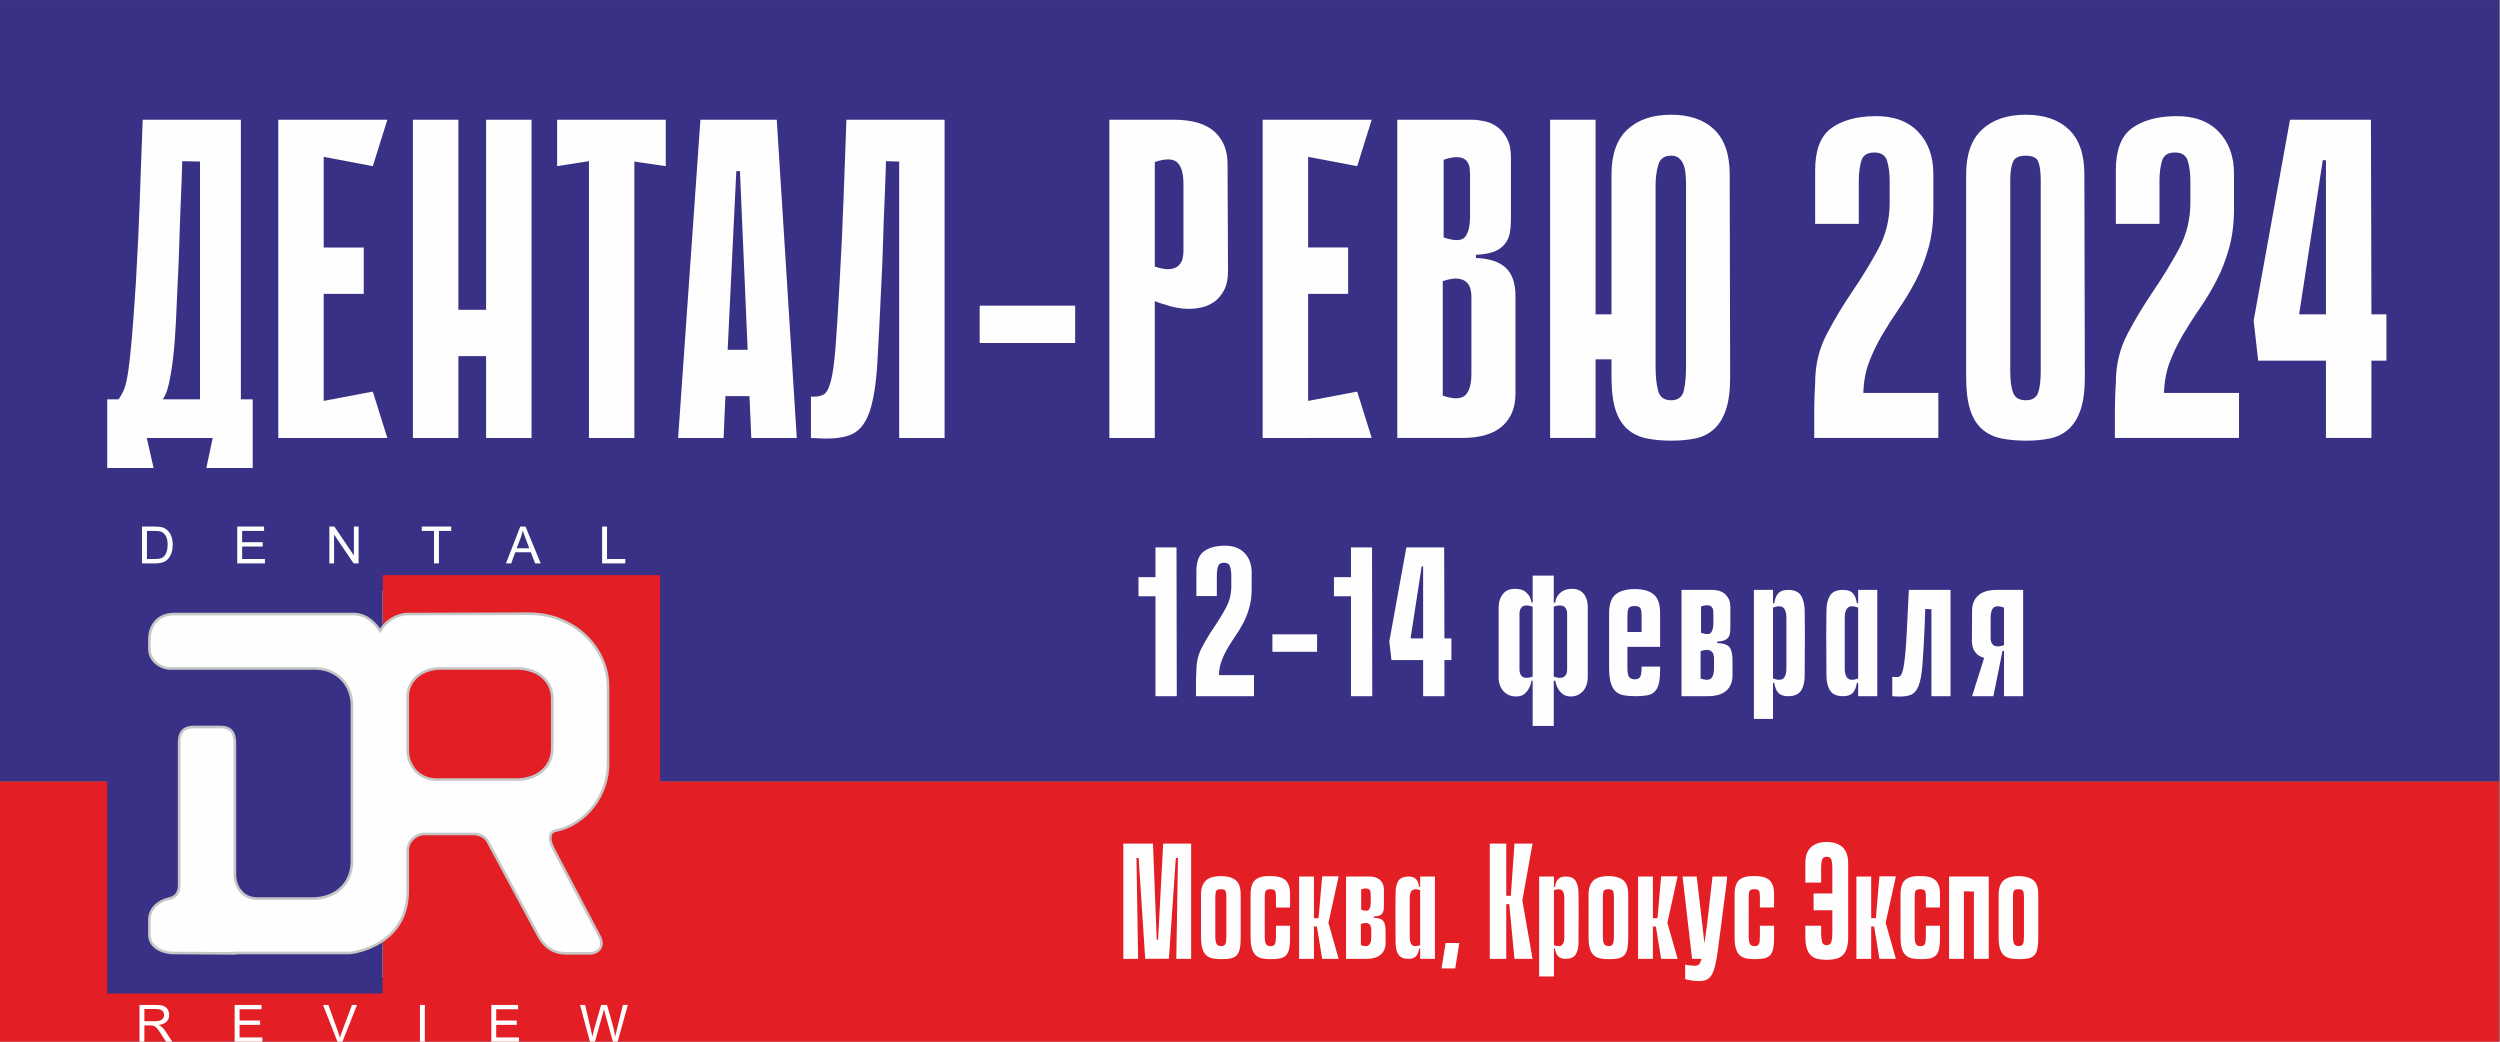
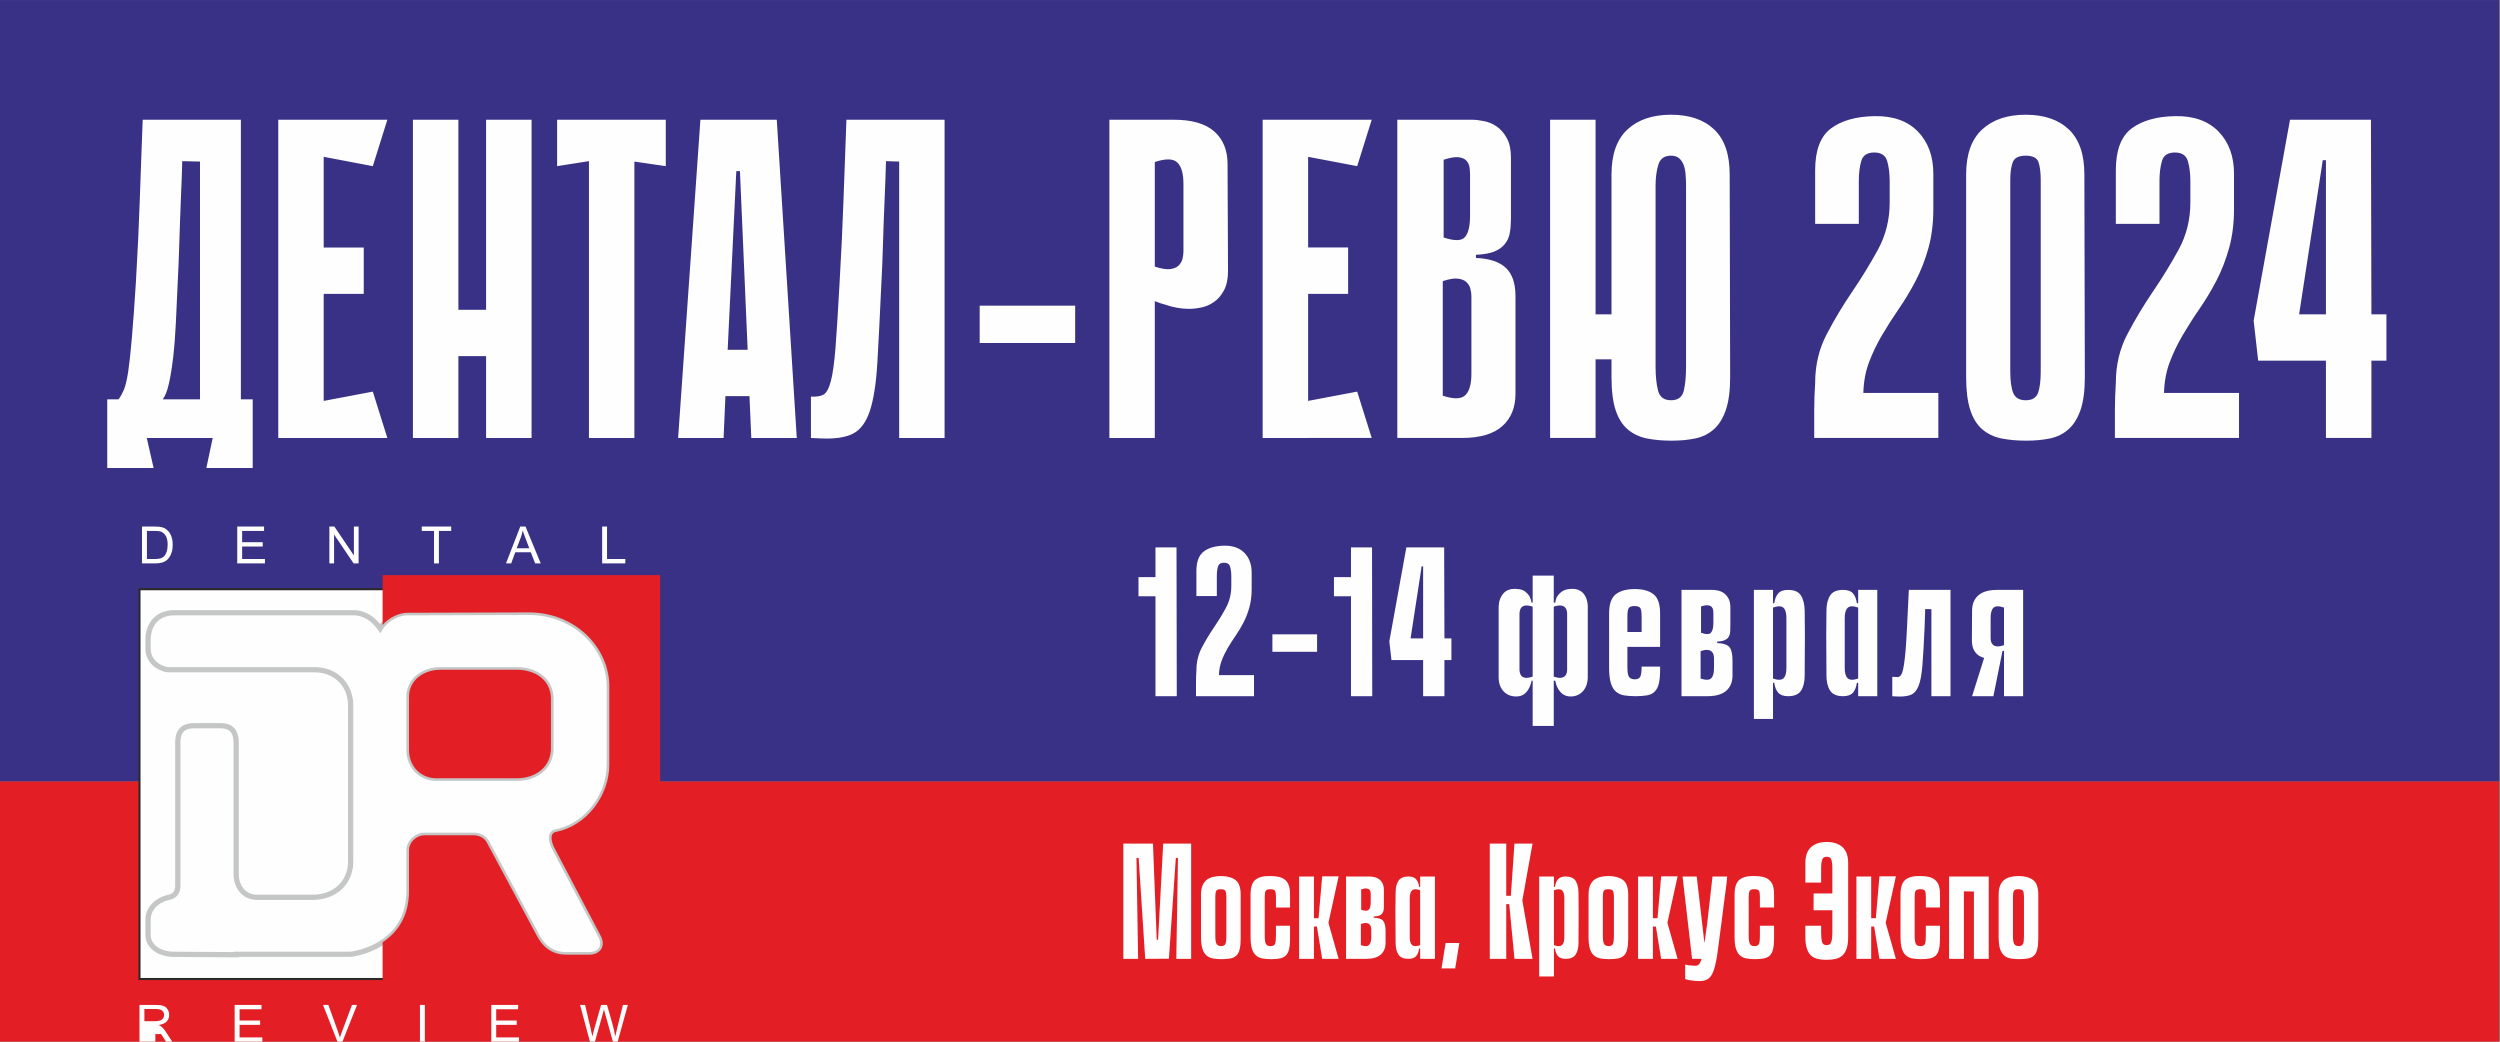
<svg xmlns="http://www.w3.org/2000/svg" xml:space="preserve" width="480px" height="200px" version="1.1" style="shape-rendering:geometricPrecision; text-rendering:geometricPrecision; image-rendering:optimizeQuality; fill-rule:evenodd; clip-rule:evenodd" viewBox="0 0 480 200">
  <rect x="0" y="0" width="480" height="200" fill="#808080" stroke="none" />
  <defs>
    <style type="text/css">
   
    .str0 {stroke:#2B2A29;stroke-width:0.4;stroke-miterlimit:22.926}
    .fil0 {fill:none}
    .fil3 {fill:#FEFEFE}
    .fil6 {fill:#E31E24}
    .fil1 {fill:#E31E24}
    .fil7 {fill:#393185}
    .fil2 {fill:#393185}
    .fil4 {fill:#FEFEFE;fill-rule:nonzero}
    .fil5 {fill:#C5C6C6;fill-rule:nonzero}
   
  </style>
  </defs>
  <g id="Слой_x0020_1">
-     <polygon class="fil0" points="-0.11,0.08 479.89,0.08 479.89,200.08 -0.11,200.08 " />
    <polygon class="fil1" points="-0.16,150.01 479.84,150.01 479.84,200.01 -0.16,200.01 " />
    <polygon class="fil2" points="-0.16,0.01 479.84,0.01 479.84,150.01 -0.16,150.01 " />
    <g id="_2557404360000">
      <polygon class="fil3 str0" points="26.78,187.97 117.83,187.97 117.83,113.13 26.78,113.13 " />
      <path class="fil4" d="M27.26 108.17l0 -7.07 2.46 0c0.55,0 0.98,0.04 1.27,0.1 0.41,0.1 0.76,0.27 1.04,0.51 0.38,0.32 0.66,0.72 0.85,1.21 0.19,0.49 0.28,1.05 0.28,1.68 0,0.53 -0.06,1.01 -0.19,1.42 -0.13,0.42 -0.29,0.76 -0.49,1.03 -0.2,0.27 -0.41,0.49 -0.65,0.64 -0.23,0.16 -0.52,0.28 -0.85,0.36 -0.33,0.08 -0.71,0.12 -1.14,0.12l-2.58 0zm0.95 -0.84l1.52 0c0.47,0 0.84,-0.04 1.11,-0.13 0.26,-0.08 0.48,-0.21 0.63,-0.36 0.23,-0.22 0.4,-0.52 0.53,-0.9 0.12,-0.37 0.19,-0.82 0.19,-1.36 0,-0.74 -0.13,-1.3 -0.37,-1.7 -0.25,-0.4 -0.54,-0.66 -0.89,-0.8 -0.26,-0.1 -0.67,-0.14 -1.23,-0.14l-1.49 0 0 5.39zm17.34 0.84l0 -7.07 5.15 0 0 0.84 -4.21 0 0 2.16 3.95 0 0 0.83 -3.95 0 0 2.4 4.38 0 0 0.84 -5.32 0zm17.69 0l0 -7.07 0.96 0 3.75 5.55 0 -5.55 0.9 0 0 7.07 -0.96 0 -3.75 -5.55 0 5.55 -0.9 0zm20.09 0l0 -6.23 -2.35 0 0 -0.84 5.65 0 0 0.84 -2.36 0 0 6.23 -0.94 0zm13.82 0l2.74 -7.07 1.01 0 2.92 7.07 -1.07 0 -0.84 -2.14 -2.98 0 -0.78 2.14 -1 0zm2.05 -2.9l2.42 0 -0.74 -1.96c-0.23,-0.59 -0.4,-1.08 -0.51,-1.46 -0.09,0.45 -0.22,0.9 -0.38,1.35l-0.79 2.07zm16.41 2.9l0 -7.07 0.94 0 0 6.23 3.51 0 0 0.84 -4.45 0z" />
-       <path class="fil4" d="M26.78 200.01l0 -7.06 3.16 0c0.64,0 1.12,0.06 1.45,0.19 0.33,0.12 0.6,0.35 0.8,0.67 0.19,0.32 0.29,0.68 0.29,1.07 0,0.5 -0.16,0.92 -0.49,1.26 -0.33,0.34 -0.83,0.56 -1.52,0.66 0.25,0.12 0.44,0.23 0.57,0.35 0.28,0.25 0.54,0.56 0.79,0.94l1.24 1.92 -1.19 0 -0.95 -1.47c-0.27,-0.42 -0.5,-0.75 -0.68,-0.97 -0.18,-0.23 -0.33,-0.38 -0.48,-0.47 -0.14,-0.09 -0.28,-0.16 -0.43,-0.19 -0.1,-0.02 -0.28,-0.04 -0.52,-0.04l-1.1 0 0 3.14 -0.94 0zm0.94 -3.94l2.03 0c0.43,0 0.77,-0.05 1.01,-0.14 0.25,-0.09 0.43,-0.23 0.56,-0.42 0.12,-0.2 0.19,-0.41 0.19,-0.63 0,-0.34 -0.12,-0.61 -0.37,-0.83 -0.24,-0.21 -0.63,-0.32 -1.16,-0.32l-2.26 0 0 2.34zm17.33 3.94l0 -7.06 5.16 0 0 0.83 -4.21 0 0 2.16 3.94 0 0 0.83 -3.94 0 0 2.41 4.37 0 0 0.83 -5.32 0zm19.74 0l-2.77 -7.06 1.03 0 1.85 5.13c0.15,0.41 0.27,0.8 0.37,1.15 0.11,-0.38 0.24,-0.77 0.39,-1.15l1.92 -5.13 0.97 0 -2.8 7.06 -0.96 0zm15.84 -7.06l0.94 0 0 7.06 -0.94 0 0 -7.06zm13.7 7.06l0 -7.06 5.15 0 0 0.83 -4.21 0 0 2.16 3.94 0 0 0.83 -3.94 0 0 2.41 4.38 0 0 0.83 -5.32 0zm18.94 0l-1.9 -7.06 0.97 0 1.09 4.63c0.11,0.48 0.21,0.96 0.3,1.44 0.18,-0.75 0.29,-1.19 0.32,-1.3l1.36 -4.77 1.14 0 1.02 3.57c0.25,0.89 0.44,1.72 0.55,2.5 0.09,-0.44 0.21,-0.96 0.36,-1.53l1.12 -4.54 0.95 0 -1.96 7.06 -0.91 0 -1.5 -5.38c-0.13,-0.45 -0.2,-0.73 -0.23,-0.83 -0.07,0.33 -0.14,0.6 -0.21,0.83l-1.51 5.38 -0.96 0z" />
+       <path class="fil4" d="M26.78 200.01l0 -7.06 3.16 0c0.64,0 1.12,0.06 1.45,0.19 0.33,0.12 0.6,0.35 0.8,0.67 0.19,0.32 0.29,0.68 0.29,1.07 0,0.5 -0.16,0.92 -0.49,1.26 -0.33,0.34 -0.83,0.56 -1.52,0.66 0.25,0.12 0.44,0.23 0.57,0.35 0.28,0.25 0.54,0.56 0.79,0.94l1.24 1.92 -1.19 0 -0.95 -1.47l-1.1 0 0 3.14 -0.94 0zm0.94 -3.94l2.03 0c0.43,0 0.77,-0.05 1.01,-0.14 0.25,-0.09 0.43,-0.23 0.56,-0.42 0.12,-0.2 0.19,-0.41 0.19,-0.63 0,-0.34 -0.12,-0.61 -0.37,-0.83 -0.24,-0.21 -0.63,-0.32 -1.16,-0.32l-2.26 0 0 2.34zm17.33 3.94l0 -7.06 5.16 0 0 0.83 -4.21 0 0 2.16 3.94 0 0 0.83 -3.94 0 0 2.41 4.37 0 0 0.83 -5.32 0zm19.74 0l-2.77 -7.06 1.03 0 1.85 5.13c0.15,0.41 0.27,0.8 0.37,1.15 0.11,-0.38 0.24,-0.77 0.39,-1.15l1.92 -5.13 0.97 0 -2.8 7.06 -0.96 0zm15.84 -7.06l0.94 0 0 7.06 -0.94 0 0 -7.06zm13.7 7.06l0 -7.06 5.15 0 0 0.83 -4.21 0 0 2.16 3.94 0 0 0.83 -3.94 0 0 2.41 4.38 0 0 0.83 -5.32 0zm18.94 0l-1.9 -7.06 0.97 0 1.09 4.63c0.11,0.48 0.21,0.96 0.3,1.44 0.18,-0.75 0.29,-1.19 0.32,-1.3l1.36 -4.77 1.14 0 1.02 3.57c0.25,0.89 0.44,1.72 0.55,2.5 0.09,-0.44 0.21,-0.96 0.36,-1.53l1.12 -4.54 0.95 0 -1.96 7.06 -0.91 0 -1.5 -5.38c-0.13,-0.45 -0.2,-0.73 -0.23,-0.83 -0.07,0.33 -0.14,0.6 -0.21,0.83l-1.51 5.38 -0.96 0z" />
      <g>
        <path class="fil5" d="M67.36 118.15l-33.94 0 0 -1 33.94 0 0.03 1 -0.03 0zm0.03 0l-0.02 0 -0.01 0 0.03 0zm5.17 2.25l0.87 0.51 -0.85 0.04 -0.1 -0.13 -0.1 -0.14 -0.1 -0.13 -0.11 -0.13 -0.11 -0.14 -0.12 -0.13 -0.12 -0.13 -0.12 -0.13 -0.13 -0.13 -0.13 -0.12 -0.14 -0.12 -0.14 -0.12 -0.14 -0.12 -0.15 -0.11 -0.15 -0.11 -0.16 -0.1 -0.16 -0.1 -0.17 -0.09 -0.17 -0.09 -0.17 -0.09 -0.18 -0.07 -0.18 -0.07 -0.19 -0.07 -0.2 -0.06 -0.19 -0.05 -0.21 -0.04 -0.21 -0.03 -0.21 -0.03 -0.23 -0.02 -0.22 -0.01 -0.24 0 -0.24 0.01 -0.06 -1 0.28 -0.01 0.28 0 0.27 0.01 0.26 0.02 0.26 0.03 0.25 0.04 0.25 0.06 0.24 0.06 0.23 0.07 0.23 0.07 0.22 0.09 0.21 0.09 0.21 0.1 0.2 0.11 0.2 0.11 0.19 0.11 0.18 0.13 0.18 0.12 0.17 0.13 0.17 0.14 0.16 0.13 0.16 0.14 0.15 0.15 0.14 0.14 0.14 0.15 0.14 0.14 0.13 0.15 0.12 0.15 0.12 0.15 0.12 0.14 0.11 0.15 0.11 0.14 -0.85 0.04zm0.87 0.51l-0.4 0.67 -0.45 -0.63 0.85 -0.04zm5.1 -3.76l0 1 -0.02 0 -0.19 0 -0.18 0 -0.19 0.01 -0.18 0.02 -0.19 0.02 -0.19 0.04 -0.19 0.04 -0.18 0.04 -0.19 0.06 -0.19 0.06 -0.18 0.06 -0.18 0.07 -0.18 0.08 -0.18 0.09 -0.18 0.08 -0.17 0.1 -0.17 0.1 -0.17 0.1 -0.16 0.11 -0.16 0.11 -0.16 0.12 -0.15 0.12 -0.14 0.12 -0.14 0.13 -0.13 0.12 -0.13 0.14 -0.12 0.13 -0.12 0.14 -0.11 0.13 -0.1 0.14 -0.09 0.14 -0.09 0.14 -0.87 -0.51 0.1 -0.17 0.12 -0.17 0.12 -0.17 0.14 -0.17 0.13 -0.16 0.15 -0.16 0.15 -0.15 0.16 -0.15 0.16 -0.15 0.17 -0.14 0.17 -0.14 0.18 -0.14 0.18 -0.13 0.19 -0.12 0.19 -0.12 0.2 -0.11 0.2 -0.11 0.2 -0.11 0.21 -0.09 0.21 -0.09 0.21 -0.09 0.22 -0.07 0.21 -0.07 0.22 -0.07 0.22 -0.05 0.23 -0.05 0.22 -0.04 0.23 -0.03 0.23 -0.02 0.22 -0.01 0.23 -0.01 0.23 0.01 -0.03 0zm0 1l-0.01 0 -0.01 0 0.02 0zm22.95 -0.07l-22.95 0.07 0 -1 22.94 -0.07 0.01 1zm16.02 13.69l-1.01 0 0 0 -0.02 -0.65 -0.06 -0.66 -0.08 -0.65 -0.13 -0.65 -0.15 -0.64 -0.19 -0.63 -0.22 -0.62 -0.26 -0.61 -0.28 -0.6 -0.31 -0.59 -0.35 -0.57 -0.37 -0.56 -0.4 -0.54 -0.43 -0.53 -0.46 -0.51 -0.49 -0.48 -0.5 -0.47 -0.54 -0.45 -0.56 -0.42 -0.58 -0.4 -0.61 -0.37 -0.63 -0.34 -0.65 -0.32 -0.67 -0.29 -0.69 -0.26 -0.72 -0.23 -0.73 -0.19 -0.75 -0.17 -0.77 -0.12 -0.79 -0.1 -0.8 -0.05 -0.82 -0.02 -0.01 -1 0.87 0.02 0.86 0.05 0.83 0.1 0.82 0.14 0.8 0.17 0.78 0.21 0.76 0.24 0.74 0.28 0.72 0.31 0.69 0.34 0.67 0.37 0.65 0.39 0.63 0.43 0.59 0.45 0.58 0.48 0.54 0.5 0.52 0.52 0.49 0.54 0.46 0.56 0.43 0.58 0.4 0.6 0.37 0.62 0.34 0.63 0.3 0.65 0.27 0.65 0.24 0.67 0.21 0.68 0.17 0.69 0.13 0.7 0.09 0.7 0.06 0.71 0.02 0.71 0 0zm-1.01 15.02l0 -15.02 1.01 0 0 15.02 0 0 -1.01 0zm-9.65 13.43l-0.2 -0.98 0 0 0.53 -0.12 0.52 -0.15 0.51 -0.17 0.5 -0.19 0.49 -0.22 0.48 -0.24 0.46 -0.26 0.46 -0.28 0.44 -0.3 0.42 -0.31 0.42 -0.34 0.4 -0.36 0.38 -0.37 0.37 -0.39 0.35 -0.4 0.34 -0.42 0.32 -0.43 0.3 -0.44 0.28 -0.45 0.27 -0.47 0.25 -0.48 0.23 -0.48 0.21 -0.49 0.18 -0.51 0.17 -0.5 0.15 -0.52 0.12 -0.52 0.11 -0.52 0.08 -0.53 0.06 -0.53 0.03 -0.53 0.02 -0.53 1.01 0 -0.01 0.57 -0.04 0.58 -0.06 0.57 -0.09 0.57 -0.11 0.57 -0.14 0.56 -0.16 0.55 -0.18 0.55 -0.2 0.53 -0.23 0.53 -0.24 0.53 -0.27 0.51 -0.28 0.5 -0.31 0.49 -0.32 0.47 -0.35 0.46 -0.36 0.45 -0.38 0.44 -0.4 0.41 -0.41 0.4 -0.43 0.39 -0.45 0.36 -0.46 0.35 -0.48 0.32 -0.49 0.31 -0.5 0.28 -0.52 0.26 -0.54 0.24 -0.54 0.21 -0.56 0.18 -0.57 0.16 -0.58 0.13 0 0zm0.13 2.47l-0.9 0.47 0 0 -0.06 -0.12 -0.06 -0.13 -0.06 -0.13 -0.06 -0.13 -0.06 -0.13 -0.05 -0.13 -0.05 -0.14 -0.05 -0.13 -0.04 -0.14 -0.04 -0.14 -0.04 -0.14 -0.03 -0.14 -0.03 -0.13 -0.02 -0.14 -0.02 -0.14 -0.01 -0.14 -0.01 -0.14 0.01 -0.14 0.01 -0.14 0.02 -0.14 0.03 -0.14 0.04 -0.13 0.06 -0.13 0.07 -0.13 0.08 -0.13 0.1 -0.11 0.11 -0.11 0.13 -0.09 0.14 -0.08 0.14 -0.07 0.16 -0.05 0.16 -0.04 0.2 0.98 -0.08 0.02 -0.06 0.02 -0.05 0.03 -0.05 0.02 -0.03 0.03 -0.03 0.03 -0.03 0.03 -0.02 0.03 -0.02 0.04 -0.02 0.05 -0.02 0.06 -0.01 0.06 -0.01 0.07 -0.01 0.07 0 0.08 0 0.09 0.01 0.1 0.01 0.1 0.02 0.1 0.02 0.1 0.02 0.11 0.03 0.11 0.04 0.12 0.03 0.11 0.04 0.11 0.05 0.12 0.04 0.11 0.05 0.12 0.05 0.11 0.05 0.11 0.06 0.11 0.05 0.1 0 0zm7.91 17.19l-8.81 -16.72 0.9 -0.47 8.81 16.73 0 0 -0.9 0.46zm-1.78 3.93l0 -1.01 0 0 0.18 0 0.17 -0.01 0.16 -0.03 0.16 -0.02 0.14 -0.04 0.14 -0.04 0.13 -0.05 0.13 -0.05 0.11 -0.06 0.11 -0.07 0.09 -0.07 0.09 -0.07 0.08 -0.08 0.08 -0.08 0.07 -0.09 0.06 -0.09 0.05 -0.1 0.05 -0.09 0.04 -0.11 0.03 -0.11 0.02 -0.11 0.02 -0.12 0.01 -0.12 0 -0.13 -0.01 -0.13 -0.02 -0.14 -0.02 -0.14 -0.04 -0.15 -0.05 -0.15 -0.05 -0.15 -0.07 -0.16 -0.08 -0.16 0.9 -0.46 0.1 0.2 0.09 0.21 0.07 0.2 0.07 0.2 0.05 0.21 0.04 0.2 0.02 0.19 0.01 0.2 0 0.2 -0.01 0.19 -0.03 0.18 -0.04 0.19 -0.05 0.18 -0.07 0.17 -0.07 0.17 -0.09 0.16 -0.11 0.15 -0.11 0.15 -0.13 0.14 -0.13 0.13 -0.15 0.12 -0.15 0.11 -0.17 0.1 -0.17 0.09 -0.18 0.08 -0.19 0.07 -0.2 0.06 -0.2 0.05 -0.21 0.04 -0.22 0.02 -0.22 0.02 -0.23 0.01 0 0zm-4.31 -1.01l4.31 0 0 1.01 -4.31 0 0 0 0 -1.01zm-6.09 -2.77l0.89 -0.48 0 0 0.12 0.21 0.12 0.21 0.12 0.19 0.12 0.19 0.13 0.17 0.13 0.18 0.14 0.16 0.13 0.16 0.14 0.15 0.14 0.14 0.15 0.13 0.14 0.13 0.15 0.12 0.16 0.12 0.15 0.11 0.16 0.1 0.16 0.09 0.17 0.09 0.17 0.09 0.17 0.07 0.17 0.07 0.18 0.07 0.18 0.05 0.19 0.06 0.19 0.04 0.19 0.04 0.19 0.04 0.2 0.02 0.21 0.02 0.21 0.02 0.21 0.01 0.21 0 0 1.01 -0.24 -0.01 -0.24 -0.01 -0.24 -0.02 -0.24 -0.02 -0.23 -0.03 -0.23 -0.04 -0.23 -0.05 -0.22 -0.05 -0.22 -0.06 -0.22 -0.07 -0.21 -0.08 -0.21 -0.08 -0.21 -0.1 -0.2 -0.1 -0.2 -0.1 -0.19 -0.12 -0.19 -0.12 -0.19 -0.13 -0.18 -0.14 -0.18 -0.14 -0.18 -0.16 -0.17 -0.16 -0.16 -0.16 -0.17 -0.18 -0.15 -0.18 -0.16 -0.19 -0.15 -0.19 -0.14 -0.21 -0.14 -0.21 -0.14 -0.22 -0.13 -0.22 -0.13 -0.23 0 0zm-8.81 -18.55l9.7 18.07 -0.89 0.48 -9.7 -18.08 0.89 -0.47zm-2.99 -0.61l0 -1 0 0 0.14 0 0.13 0 0.12 0.01 0.13 0.02 0.12 0.02 0.12 0.02 0.12 0.02 0.12 0.03 0.11 0.03 0.12 0.04 0.11 0.04 0.1 0.04 0.11 0.05 0.1 0.04 0.1 0.05 0.1 0.06 0.09 0.05 0.09 0.06 0.09 0.06 0.09 0.07 0.08 0.06 0.08 0.07 0.08 0.07 0.07 0.07 0.07 0.07 0.07 0.08 0.06 0.08 0.06 0.07 0.06 0.08 0.05 0.09 0.05 0.08 0.05 0.08 -0.89 0.47 -0.03 -0.05 -0.03 -0.05 -0.04 -0.05 -0.03 -0.05 -0.04 -0.05 -0.04 -0.05 -0.05 -0.05 -0.04 -0.05 -0.05 -0.04 -0.05 -0.05 -0.06 -0.05 -0.05 -0.04 -0.06 -0.04 -0.06 -0.04 -0.06 -0.04 -0.07 -0.04 -0.07 -0.04 -0.07 -0.04 -0.07 -0.03 -0.07 -0.03 -0.08 -0.03 -0.08 -0.03 -0.08 -0.02 -0.08 -0.03 -0.08 -0.02 -0.09 -0.02 -0.09 -0.01 -0.09 -0.02 -0.09 -0.01 -0.1 0 -0.1 -0.01 -0.1 0 0 0zm-9.43 -1l9.43 0 0 1 -9.43 0 0 0 0 -1zm-2.43 3.42l-1.01 0 0 0 0 -0.19 0.02 -0.19 0.02 -0.18 0.04 -0.18 0.05 -0.18 0.05 -0.17 0.07 -0.16 0.07 -0.16 0.08 -0.16 0.08 -0.15 0.1 -0.14 0.1 -0.14 0.1 -0.13 0.12 -0.13 0.11 -0.12 0.12 -0.11 0.13 -0.11 0.13 -0.1 0.13 -0.1 0.14 -0.09 0.14 -0.08 0.14 -0.08 0.14 -0.07 0.15 -0.06 0.15 -0.05 0.15 -0.05 0.15 -0.05 0.15 -0.03 0.15 -0.03 0.15 -0.02 0.16 -0.01 0.15 0 0 1 -0.1 0 -0.1 0.01 -0.1 0.01 -0.1 0.02 -0.11 0.03 -0.1 0.03 -0.11 0.03 -0.11 0.04 -0.1 0.05 -0.11 0.05 -0.1 0.05 -0.1 0.06 -0.1 0.07 -0.1 0.07 -0.09 0.07 -0.09 0.08 -0.09 0.08 -0.09 0.09 -0.08 0.09 -0.07 0.09 -0.07 0.1 -0.07 0.1 -0.06 0.11 -0.06 0.11 -0.05 0.11 -0.04 0.11 -0.04 0.12 -0.03 0.12 -0.03 0.13 -0.02 0.13 -0.01 0.13 0 0.13 0 0zm-1.01 7.81l0 -7.81 1.01 0 0 7.81 0 0 -1.01 0zm-10.84 12.62l0 -1 0 0 0.04 0 0.12 -0.01 0.17 -0.03 0.23 -0.03 0.27 -0.05 0.31 -0.07 0.34 -0.08 0.38 -0.1 0.41 -0.12 0.44 -0.14 0.45 -0.16 0.47 -0.19 0.49 -0.2 0.49 -0.24 0.5 -0.26 0.5 -0.29 0.49 -0.32 0.5 -0.36 0.48 -0.38 0.47 -0.42 0.45 -0.45 0.43 -0.49 0.41 -0.52 0.37 -0.57 0.35 -0.6 0.32 -0.65 0.27 -0.69 0.24 -0.74 0.19 -0.79 0.14 -0.84 0.09 -0.89 0.03 -0.94 1.01 0 -0.03 1 -0.1 0.96 -0.15 0.91 -0.2 0.85 -0.26 0.81 -0.3 0.76 -0.35 0.71 -0.38 0.67 -0.42 0.62 -0.45 0.58 -0.47 0.53 -0.49 0.5 -0.51 0.46 -0.53 0.41 -0.53 0.38 -0.54 0.35 -0.54 0.31 -0.53 0.29 -0.53 0.25 -0.52 0.22 -0.5 0.2 -0.48 0.17 -0.47 0.15 -0.43 0.13 -0.41 0.1 -0.37 0.09 -0.33 0.07 -0.3 0.06 -0.25 0.04 -0.2 0.02 -0.16 0.02 -0.12 0 0 0zm-21.84 -1l21.84 0 0 1 -21.84 0 -0.51 -0.5 0.51 -0.5zm-0.51 0.5l0 -0.5 0.51 0 -0.51 0.5zm0 0.08l0 -0.08 1.01 0 0 0.08 -0.51 0.51 -0.5 -0.51zm1.01 0l0 0.51 -0.51 0 0.51 -0.51zm-12.85 -0.58l12.35 0.08 -0.01 1.01 -12.34 -0.09 -0.03 0 0.03 -1zm0 1l-0.02 0 -0.01 0 0.03 0zm-5.08 -4.25l1.01 0 0 0 0.01 0.18 0.01 0.18 0.03 0.17 0.03 0.16 0.05 0.16 0.05 0.15 0.06 0.15 0.07 0.14 0.08 0.14 0.09 0.13 0.09 0.13 0.11 0.13 0.11 0.12 0.12 0.11 0.12 0.11 0.14 0.11 0.14 0.1 0.15 0.1 0.15 0.09 0.16 0.09 0.17 0.08 0.18 0.07 0.18 0.07 0.18 0.07 0.19 0.06 0.19 0.05 0.2 0.05 0.2 0.04 0.21 0.04 0.21 0.03 0.21 0.02 0.22 0.02 -0.07 1 -0.25 -0.02 -0.24 -0.03 -0.24 -0.03 -0.24 -0.04 -0.23 -0.05 -0.23 -0.06 -0.23 -0.06 -0.22 -0.07 -0.22 -0.08 -0.22 -0.08 -0.21 -0.09 -0.2 -0.1 -0.2 -0.11 -0.19 -0.11 -0.19 -0.12 -0.18 -0.13 -0.17 -0.14 -0.16 -0.14 -0.16 -0.16 -0.15 -0.16 -0.14 -0.16 -0.13 -0.18 -0.12 -0.18 -0.1 -0.19 -0.1 -0.2 -0.09 -0.2 -0.07 -0.22 -0.06 -0.21 -0.05 -0.23 -0.03 -0.23 -0.03 -0.23 0 -0.24 0 0zm1.01 -2.87l0 2.87 -1.01 0 0 -2.87 0 0 1.01 0zm3.41 -4.81l0.21 0.99 0 0 -0.19 0.04 -0.19 0.05 -0.18 0.05 -0.18 0.06 -0.18 0.07 -0.17 0.07 -0.17 0.08 -0.17 0.08 -0.16 0.09 -0.15 0.09 -0.16 0.1 -0.14 0.1 -0.14 0.11 -0.14 0.11 -0.13 0.12 -0.13 0.12 -0.12 0.13 -0.11 0.13 -0.1 0.13 -0.1 0.14 -0.1 0.14 -0.08 0.14 -0.08 0.15 -0.07 0.16 -0.06 0.15 -0.06 0.16 -0.05 0.17 -0.04 0.17 -0.03 0.17 -0.02 0.18 -0.01 0.18 -0.01 0.18 -1.01 0 0 -0.23 0.02 -0.24 0.03 -0.22 0.04 -0.22 0.05 -0.22 0.06 -0.22 0.08 -0.2 0.08 -0.21 0.09 -0.2 0.1 -0.19 0.11 -0.19 0.12 -0.18 0.12 -0.17 0.14 -0.17 0.14 -0.16 0.15 -0.16 0.15 -0.15 0.17 -0.15 0.16 -0.13 0.18 -0.14 0.18 -0.12 0.18 -0.12 0.19 -0.11 0.19 -0.11 0.2 -0.1 0.2 -0.09 0.21 -0.08 0.21 -0.08 0.21 -0.07 0.22 -0.07 0.22 -0.06 0.22 -0.05 0 0zm1.29 -1.78l1.02 0 0 0 -0.01 0.12 0 0.12 -0.01 0.11 -0.01 0.11 -0.01 0.12 -0.02 0.11 -0.02 0.11 -0.03 0.11 -0.03 0.11 -0.03 0.11 -0.04 0.1 -0.05 0.11 -0.04 0.1 -0.05 0.1 -0.06 0.1 -0.06 0.09 -0.07 0.1 -0.07 0.09 -0.08 0.09 -0.08 0.08 -0.09 0.08 -0.09 0.08 -0.09 0.07 -0.1 0.07 -0.11 0.06 -0.11 0.06 -0.11 0.05 -0.12 0.05 -0.12 0.05 -0.13 0.04 -0.13 0.03 -0.13 0.04 -0.21 -0.99 0.09 -0.02 0.09 -0.02 0.08 -0.03 0.08 -0.03 0.08 -0.03 0.07 -0.03 0.06 -0.04 0.07 -0.04 0.05 -0.04 0.06 -0.04 0.05 -0.04 0.05 -0.05 0.04 -0.04 0.05 -0.05 0.04 -0.05 0.03 -0.05 0.04 -0.06 0.03 -0.06 0.03 -0.06 0.03 -0.06 0.03 -0.07 0.02 -0.06 0.03 -0.07 0.02 -0.08 0.01 -0.07 0.02 -0.08 0.01 -0.08 0.01 -0.08 0.01 -0.08 0.01 -0.09 0 -0.09 0 -0.09 0 0zm1.02 -27.35l0 27.35 -1.02 0 0 -27.35 0 0 1.02 0zm2.67 -3.83l0 1.01 0 0 -0.21 0 -0.2 0.01 -0.19 0.02 -0.17 0.02 -0.17 0.03 -0.15 0.04 -0.14 0.04 -0.14 0.04 -0.12 0.06 -0.11 0.05 -0.11 0.06 -0.1 0.06 -0.09 0.07 -0.08 0.07 -0.08 0.08 -0.07 0.08 -0.07 0.09 -0.06 0.09 -0.06 0.1 -0.05 0.1 -0.05 0.11 -0.05 0.12 -0.04 0.12 -0.03 0.13 -0.03 0.13 -0.03 0.14 -0.02 0.15 -0.02 0.15 -0.02 0.16 -0.01 0.16 0 0.16 0 0.18 -1.02 0 0 -0.2 0.01 -0.19 0.01 -0.19 0.02 -0.19 0.02 -0.18 0.03 -0.18 0.03 -0.18 0.04 -0.17 0.05 -0.17 0.06 -0.17 0.06 -0.16 0.07 -0.16 0.08 -0.15 0.09 -0.15 0.1 -0.15 0.11 -0.13 0.11 -0.14 0.13 -0.12 0.13 -0.12 0.15 -0.11 0.15 -0.1 0.16 -0.09 0.17 -0.08 0.18 -0.07 0.19 -0.07 0.19 -0.05 0.21 -0.05 0.21 -0.04 0.22 -0.03 0.23 -0.02 0.23 -0.01 0.25 -0.01 0 0zm4.98 1.01l-4.98 0 0 -1.01 4.98 0 0 0 0 1.01zm3.55 2.88l-1.01 0 0 0 0 -0.19 -0.01 -0.18 -0.01 -0.18 -0.02 -0.17 -0.02 -0.16 -0.02 -0.15 -0.03 -0.15 -0.03 -0.14 -0.04 -0.13 -0.05 -0.12 -0.04 -0.12 -0.05 -0.11 -0.06 -0.11 -0.06 -0.1 -0.06 -0.09 -0.07 -0.08 -0.07 -0.08 -0.07 -0.08 -0.09 -0.07 -0.08 -0.06 -0.1 -0.07 -0.1 -0.05 -0.1 -0.05 -0.12 -0.05 -0.12 -0.04 -0.13 -0.04 -0.14 -0.04 -0.15 -0.02 -0.16 -0.02 -0.17 -0.02 -0.18 -0.01 -0.19 0 0 -1.01 0.23 0.01 0.21 0.01 0.21 0.02 0.21 0.03 0.19 0.03 0.19 0.05 0.19 0.05 0.17 0.06 0.17 0.07 0.17 0.08 0.15 0.09 0.15 0.1 0.14 0.1 0.13 0.11 0.13 0.13 0.11 0.13 0.11 0.13 0.1 0.14 0.09 0.15 0.08 0.16 0.07 0.16 0.07 0.16 0.06 0.17 0.05 0.18 0.04 0.18 0.04 0.18 0.03 0.19 0.02 0.2 0.02 0.19 0.01 0.21 0.01 0.2 0 0.22 0 0zm-1.01 25.17l0 -25.17 1.01 0 0 25.17 0 0 -1.01 0zm4.59 3.89l0 1.01 0 0 -0.28 -0.01 -0.28 -0.02 -0.27 -0.04 -0.26 -0.05 -0.25 -0.06 -0.25 -0.08 -0.23 -0.09 -0.23 -0.1 -0.21 -0.11 -0.21 -0.12 -0.19 -0.14 -0.19 -0.14 -0.18 -0.15 -0.16 -0.16 -0.16 -0.17 -0.14 -0.17 -0.14 -0.18 -0.13 -0.19 -0.12 -0.19 -0.1 -0.19 -0.1 -0.2 -0.09 -0.21 -0.08 -0.21 -0.07 -0.2 -0.07 -0.22 -0.05 -0.21 -0.05 -0.21 -0.03 -0.22 -0.03 -0.21 -0.02 -0.22 -0.02 -0.22 0 -0.21 1.01 0 0.01 0.18 0.01 0.17 0.01 0.18 0.03 0.18 0.03 0.18 0.04 0.18 0.04 0.17 0.05 0.17 0.06 0.17 0.07 0.17 0.07 0.16 0.08 0.16 0.08 0.16 0.1 0.15 0.1 0.15 0.1 0.14 0.11 0.13 0.12 0.13 0.13 0.12 0.13 0.11 0.14 0.11 0.15 0.1 0.16 0.1 0.16 0.08 0.17 0.08 0.18 0.06 0.18 0.06 0.2 0.05 0.2 0.04 0.22 0.03 0.22 0.02 0.23 0 0 0zm10.44 1.01l-10.44 0 0 -1.01 10.44 0 0 0 0 1.01zm6.95 -7.42l1.01 0 0 0 -0.01 0.38 -0.02 0.37 -0.04 0.37 -0.06 0.37 -0.08 0.35 -0.09 0.36 -0.1 0.34 -0.13 0.34 -0.14 0.33 -0.15 0.32 -0.18 0.31 -0.18 0.3 -0.21 0.3 -0.21 0.28 -0.24 0.27 -0.25 0.26 -0.26 0.25 -0.28 0.23 -0.3 0.22 -0.3 0.21 -0.33 0.19 -0.33 0.18 -0.35 0.16 -0.36 0.15 -0.38 0.13 -0.39 0.12 -0.4 0.1 -0.41 0.08 -0.43 0.06 -0.44 0.05 -0.45 0.03 -0.46 0.01 0 -1.01 0.42 -0.01 0.41 -0.02 0.39 -0.04 0.38 -0.06 0.37 -0.07 0.35 -0.09 0.34 -0.1 0.33 -0.12 0.32 -0.13 0.3 -0.14 0.29 -0.15 0.28 -0.17 0.26 -0.17 0.25 -0.19 0.24 -0.2 0.23 -0.21 0.21 -0.22 0.2 -0.23 0.18 -0.24 0.18 -0.25 0.16 -0.26 0.14 -0.27 0.14 -0.27 0.12 -0.29 0.1 -0.29 0.1 -0.3 0.08 -0.3 0.06 -0.31 0.05 -0.32 0.04 -0.32 0.02 -0.33 0.01 -0.34 0 0zm1.01 -5l0 5 -1.01 0 0 -5 0 0 1.01 0zm0 -10.94l0 10.94 -1.01 0 0 -10.94 0 0 1.01 0zm0 -13.98l0 13.98 -1.01 0 0 -13.98 0 0 1.01 0zm-7.41 -6.36l0 -1 0 0 0.39 0 0.39 0.03 0.38 0.05 0.38 0.06 0.37 0.07 0.36 0.1 0.35 0.11 0.34 0.12 0.33 0.15 0.32 0.15 0.31 0.17 0.3 0.19 0.29 0.2 0.28 0.21 0.27 0.23 0.25 0.24 0.25 0.25 0.22 0.27 0.22 0.28 0.2 0.28 0.19 0.3 0.17 0.31 0.16 0.32 0.14 0.33 0.13 0.34 0.11 0.35 0.09 0.35 0.08 0.37 0.06 0.37 0.05 0.38 0.02 0.39 0.01 0.39 -1.01 0 -0.01 -0.35 -0.02 -0.34 -0.04 -0.33 -0.06 -0.33 -0.06 -0.31 -0.09 -0.31 -0.09 -0.3 -0.11 -0.3 -0.12 -0.28 -0.14 -0.27 -0.15 -0.27 -0.16 -0.26 -0.17 -0.24 -0.18 -0.24 -0.2 -0.22 -0.2 -0.22 -0.22 -0.2 -0.23 -0.2 -0.24 -0.18 -0.24 -0.17 -0.26 -0.16 -0.27 -0.15 -0.28 -0.13 -0.28 -0.12 -0.3 -0.11 -0.3 -0.1 -0.31 -0.08 -0.32 -0.07 -0.33 -0.05 -0.33 -0.04 -0.34 -0.02 -0.35 -0.01 0 0zm-27.99 -1l27.99 0 0 1 -27.99 0 0 0 0 -1zm-4.51 -3.59l1.01 0 0 0 0.01 0.25 0.02 0.24 0.04 0.22 0.05 0.21 0.06 0.21 0.07 0.19 0.08 0.18 0.09 0.18 0.1 0.16 0.11 0.16 0.11 0.15 0.12 0.14 0.13 0.14 0.14 0.12 0.14 0.12 0.14 0.11 0.15 0.1 0.15 0.1 0.15 0.09 0.15 0.08 0.15 0.07 0.15 0.07 0.15 0.06 0.14 0.05 0.14 0.05 0.14 0.04 0.13 0.03 0.12 0.02 0.11 0.02 0.1 0.02 0.09 0 0.07 0.01 0 1 -0.13 0 -0.14 -0.02 -0.14 -0.01 -0.16 -0.03 -0.15 -0.03 -0.17 -0.04 -0.17 -0.05 -0.17 -0.06 -0.18 -0.06 -0.18 -0.08 -0.18 -0.08 -0.19 -0.09 -0.18 -0.1 -0.19 -0.11 -0.18 -0.12 -0.19 -0.12 -0.18 -0.14 -0.17 -0.15 -0.17 -0.16 -0.17 -0.17 -0.16 -0.19 -0.15 -0.19 -0.14 -0.21 -0.13 -0.22 -0.12 -0.23 -0.11 -0.24 -0.09 -0.25 -0.08 -0.27 -0.06 -0.27 -0.04 -0.29 -0.03 -0.3 -0.01 -0.31 0 0zm1.01 -1.62l0 1.62 -1.01 0 0 -1.62 0 0 1.01 0zm4.49 -5.73l0 1 0 0 -0.26 0.01 -0.25 0.01 -0.25 0.03 -0.24 0.04 -0.23 0.05 -0.22 0.05 -0.22 0.07 -0.21 0.08 -0.2 0.08 -0.19 0.1 -0.19 0.1 -0.17 0.11 -0.18 0.12 -0.16 0.13 -0.15 0.14 -0.15 0.15 -0.14 0.15 -0.13 0.16 -0.13 0.18 -0.11 0.18 -0.11 0.18 -0.1 0.2 -0.09 0.21 -0.09 0.21 -0.07 0.22 -0.06 0.23 -0.06 0.24 -0.04 0.24 -0.04 0.26 -0.03 0.26 -0.01 0.27 -0.01 0.27 -1.01 0 0 -0.31 0.02 -0.31 0.03 -0.3 0.04 -0.3 0.06 -0.29 0.06 -0.28 0.08 -0.27 0.09 -0.27 0.1 -0.26 0.11 -0.25 0.12 -0.24 0.14 -0.23 0.14 -0.23 0.16 -0.21 0.17 -0.21 0.17 -0.19 0.19 -0.19 0.2 -0.17 0.2 -0.17 0.22 -0.15 0.22 -0.14 0.24 -0.13 0.24 -0.12 0.25 -0.11 0.25 -0.09 0.27 -0.08 0.27 -0.07 0.28 -0.06 0.29 -0.04 0.29 -0.04 0.3 -0.02 0.3 0 0 0zm72.87 17.03l0 9.48 -1.01 0 0 -9.48 0 0 1.01 0zm-7.07 -5.09l0 -1 0 0 0.36 0 0.34 0.02 0.35 0.03 0.33 0.04 0.34 0.06 0.33 0.07 0.32 0.07 0.32 0.1 0.31 0.1 0.3 0.11 0.29 0.13 0.29 0.14 0.28 0.15 0.27 0.17 0.26 0.17 0.25 0.19 0.24 0.2 0.23 0.21 0.21 0.22 0.2 0.24 0.19 0.25 0.18 0.26 0.16 0.27 0.15 0.28 0.13 0.29 0.11 0.3 0.1 0.32 0.08 0.32 0.07 0.33 0.04 0.34 0.03 0.35 0.01 0.36 -1.01 0 -0.01 -0.3 -0.02 -0.3 -0.04 -0.29 -0.06 -0.28 -0.06 -0.26 -0.08 -0.26 -0.1 -0.25 -0.11 -0.24 -0.12 -0.23 -0.13 -0.22 -0.14 -0.21 -0.16 -0.2 -0.16 -0.19 -0.18 -0.19 -0.19 -0.17 -0.19 -0.17 -0.21 -0.15 -0.22 -0.15 -0.23 -0.14 -0.24 -0.13 -0.24 -0.12 -0.26 -0.11 -0.26 -0.1 -0.27 -0.09 -0.27 -0.08 -0.29 -0.07 -0.29 -0.05 -0.29 -0.05 -0.3 -0.04 -0.31 -0.03 -0.31 -0.01 -0.32 -0.01 0 0zm-14.66 -1l14.66 0 0 1 -14.66 0 0 0 0 -1zm-5.52 5.67l-1.01 0 0 0 0 -0.32 0.03 -0.32 0.05 -0.3 0.06 -0.31 0.07 -0.29 0.1 -0.28 0.11 -0.28 0.12 -0.27 0.14 -0.26 0.15 -0.25 0.17 -0.24 0.17 -0.23 0.19 -0.22 0.2 -0.21 0.21 -0.2 0.23 -0.19 0.23 -0.17 0.24 -0.17 0.25 -0.16 0.26 -0.14 0.26 -0.14 0.27 -0.12 0.28 -0.12 0.29 -0.1 0.29 -0.09 0.3 -0.07 0.3 -0.07 0.3 -0.06 0.31 -0.04 0.31 -0.03 0.32 -0.02 0.32 0 0 1 -0.28 0.01 -0.28 0.01 -0.27 0.03 -0.27 0.04 -0.26 0.04 -0.26 0.06 -0.26 0.07 -0.25 0.08 -0.24 0.08 -0.24 0.1 -0.23 0.1 -0.23 0.12 -0.22 0.12 -0.21 0.13 -0.2 0.14 -0.19 0.15 -0.19 0.16 -0.17 0.16 -0.16 0.17 -0.16 0.18 -0.14 0.19 -0.14 0.19 -0.12 0.21 -0.11 0.2 -0.1 0.22 -0.09 0.22 -0.07 0.23 -0.07 0.24 -0.05 0.24 -0.03 0.26 -0.02 0.26 -0.01 0.26 0 0zm-1.01 10.24l0 -10.24 1.01 0 0 10.24 0 0 -1.01 0zm5.8 4.93l0 1 0 0 -0.31 -0.01 -0.31 -0.02 -0.3 -0.03 -0.29 -0.05 -0.29 -0.07 -0.28 -0.08 -0.28 -0.09 -0.26 -0.1 -0.26 -0.12 -0.26 -0.13 -0.24 -0.14 -0.24 -0.15 -0.22 -0.16 -0.22 -0.18 -0.21 -0.18 -0.2 -0.2 -0.19 -0.2 -0.18 -0.22 -0.16 -0.22 -0.16 -0.23 -0.15 -0.24 -0.13 -0.25 -0.12 -0.26 -0.12 -0.26 -0.09 -0.28 -0.09 -0.27 -0.07 -0.29 -0.06 -0.29 -0.05 -0.29 -0.04 -0.3 -0.02 -0.31 0 -0.31 1.01 0 0.01 0.26 0.01 0.27 0.03 0.25 0.04 0.25 0.05 0.25 0.07 0.23 0.07 0.24 0.08 0.22 0.09 0.22 0.1 0.21 0.11 0.21 0.13 0.2 0.12 0.19 0.14 0.18 0.15 0.18 0.15 0.17 0.17 0.16 0.17 0.15 0.17 0.14 0.19 0.13 0.19 0.13 0.2 0.11 0.21 0.11 0.21 0.09 0.22 0.09 0.23 0.07 0.23 0.07 0.24 0.05 0.24 0.04 0.25 0.03 0.26 0.02 0.26 0.01 0 0zm15.39 1l-15.39 0 0 -1 15.39 0 0 0 0 1zm6.06 -6.27l1.01 0 0 0 -0.01 0.36 -0.02 0.35 -0.05 0.34 -0.06 0.34 -0.08 0.32 -0.1 0.32 -0.11 0.3 -0.13 0.3 -0.15 0.29 -0.15 0.27 -0.18 0.27 -0.18 0.26 -0.21 0.24 -0.21 0.23 -0.22 0.22 -0.24 0.21 -0.25 0.2 -0.26 0.18 -0.27 0.17 -0.27 0.16 -0.29 0.15 -0.3 0.14 -0.3 0.12 -0.31 0.11 -0.32 0.1 -0.33 0.08 -0.33 0.08 -0.34 0.06 -0.34 0.04 -0.35 0.03 -0.35 0.02 -0.36 0.01 0 -1 0.32 -0.01 0.32 -0.02 0.3 -0.03 0.31 -0.04 0.29 -0.05 0.3 -0.06 0.28 -0.08 0.28 -0.08 0.27 -0.1 0.26 -0.1 0.25 -0.12 0.25 -0.13 0.23 -0.13 0.23 -0.15 0.22 -0.15 0.21 -0.17 0.19 -0.17 0.19 -0.18 0.18 -0.2 0.16 -0.2 0.16 -0.21 0.14 -0.22 0.13 -0.22 0.12 -0.24 0.1 -0.25 0.1 -0.25 0.08 -0.26 0.07 -0.27 0.05 -0.29 0.04 -0.29 0.02 -0.3 0.01 -0.3 0 0z" />
      </g>
      <path class="fil6" d="M72.47 110.42l54.27 0 0 80.37 -54.27 0 0 -0.03 0.99 0 0 -9.84c2.62,-1.74 5.07,-4.73 5.07,-9.82l0 -7.81c0,-1.76 1.61,-2.92 2.94,-2.92l9.43 0c1.25,0 2.16,0.63 2.54,1.35l9.71 18.07c1.28,2.39 3.17,3.51 5.64,3.51l4.31 0c2.22,0 3.26,-1.69 2.23,-3.65l-8.81 -16.72c-0.63,-1.2 -1.11,-2.93 0.22,-3.2 5.98,-1.2 10.25,-7.02 10.25,-12.94l0 -15.02c0,-7.33 -6.41,-14.22 -15.52,-14.19l-22.94 0.07c-1.89,-0.09 -3.91,0.97 -5.07,2.35l0 -9.56 -0.99 0 0 -0.02zm33.31 33.24l0 -9.48c0,-3.61 -2.99,-5.59 -6.55,-5.59l-14.67 0c-3.19,0 -6.03,1.99 -6.03,5.17l0 10.24c0,3.1 2.22,5.43 5.3,5.43l15.4 0c3.61,0 6.55,-2.17 6.55,-5.77z" />
      <path class="fil0" d="M72.47 110.42l54.27 0 0 80.37 -54.27 0 0 -0.03 0.99 0 0 -9.84c2.62,-1.74 5.07,-4.73 5.07,-9.82l0 -7.81c0,-1.76 1.61,-2.92 2.94,-2.92l9.43 0c1.25,0 2.16,0.63 2.54,1.35l9.71 18.07c1.28,2.39 3.17,3.51 5.64,3.51l4.31 0c2.22,0 3.26,-1.69 2.23,-3.65l-8.81 -16.72c-0.63,-1.2 -1.11,-2.93 0.22,-3.2 5.98,-1.2 10.25,-7.02 10.25,-12.94l0 -15.02c0,-7.33 -6.41,-14.22 -15.52,-14.19l-22.94 0.07c-1.89,-0.09 -3.91,0.97 -5.07,2.35l0 -9.56 -0.99 0 0 -0.02zm33.31 33.24l0 -9.48c0,-3.61 -2.99,-5.59 -6.55,-5.59l-14.67 0c-3.19,0 -6.03,1.99 -6.03,5.17l0 10.24c0,3.1 2.22,5.43 5.3,5.43l15.4 0c3.61,0 6.55,-2.17 6.55,-5.77z" />
-       <path class="fil7" d="M20.59 110.44l52.87 0 0 9.56c-0.18,0.21 -0.33,0.43 -0.47,0.66 -1.06,-1.48 -2.81,-3.18 -5.63,-3.01l-33.94 0c-3.04,0 -4.99,2.05 -4.99,5.23l0 1.62c0,3.04 2.96,4.09 4,4.09l27.99 0c4.01,0 6.9,2.88 6.9,6.86l0 13.98 0 10.94 0 5c0,3.83 -2.69,6.91 -7.45,6.91l-10.43 0c-2.82,0 -4.09,-2.31 -4.09,-4.39l0 -25.18c0,-2.15 -0.81,-3.38 -3.05,-3.38l-4.98 0c-2.49,0 -3.18,1.35 -3.18,3.33l0 27.35c0,1.11 -0.46,2.01 -1.7,2.27 -2.19,0.46 -4.01,2.07 -4.01,4.32l0 2.87c0,2.29 2.11,3.58 4.57,3.75l12.35 0.08 0 -0.08 21.84 0c0.28,0 3.38,-0.39 6.27,-2.3l0 9.84 -52.87 0 0 -80.32z" />
      <path class="fil0" d="M20.59 110.44l52.87 0 0 9.56c-0.18,0.21 -0.33,0.43 -0.47,0.66 -1.06,-1.48 -2.81,-3.18 -5.63,-3.01l-33.94 0c-3.04,0 -4.99,2.05 -4.99,5.23l0 1.62c0,3.04 2.96,4.09 4,4.09l27.99 0c4.01,0 6.9,2.88 6.9,6.86l0 13.98 0 10.94 0 5c0,3.83 -2.69,6.91 -7.45,6.91l-10.43 0c-2.82,0 -4.09,-2.31 -4.09,-4.39l0 -25.18c0,-2.15 -0.81,-3.38 -3.05,-3.38l-4.98 0c-2.49,0 -3.18,1.35 -3.18,3.33l0 27.35c0,1.11 -0.46,2.01 -1.7,2.27 -2.19,0.46 -4.01,2.07 -4.01,4.32l0 2.87c0,2.29 2.11,3.58 4.57,3.75l12.35 0.08 0 -0.08 21.84 0c0.28,0 3.38,-0.39 6.27,-2.3l0 9.84 -52.87 0 0 -80.32z" />
    </g>
    <path class="fil4" d="M28.18 84.09l1.31 5.76 -8.9 0 0 -13.18 2.18 0c0.41,-0.58 0.76,-1.22 1.05,-1.92 0.29,-0.7 0.55,-1.82 0.79,-3.36 0.23,-1.54 0.46,-3.65 0.69,-6.33 0.24,-2.67 0.5,-6.28 0.79,-10.82 0.17,-3.03 0.32,-5.79 0.44,-8.29 0.11,-2.5 0.21,-4.95 0.3,-7.33 0.09,-2.39 0.18,-4.83 0.26,-7.33 0.09,-2.51 0.19,-5.27 0.31,-8.3l18.85 0 0 53.68 2.27 0 0 13.18 -8.9 0 1.22 -5.76 -12.66 0zm10.22 -7.42l0 -45.65 -3.41 -0.08c-0.06,2.27 -0.13,4.33 -0.22,6.19 -0.08,1.86 -0.16,3.68 -0.21,5.46 -0.06,1.77 -0.12,3.59 -0.18,5.45 -0.06,1.87 -0.14,3.93 -0.26,6.2 -0.12,2.68 -0.23,5.24 -0.35,7.68 -0.12,2.44 -0.29,4.67 -0.52,6.68 -0.24,2.01 -0.51,3.71 -0.83,5.1 -0.32,1.4 -0.72,2.39 -1.18,2.97l7.16 0zm15.03 -53.68l8.72 0 0 61.1 -8.72 0 0 -61.1zm18.15 8.91l-16.58 -3.15 -0.7 -5.76 20.07 0 -2.79 8.91zm-1.74 24.52l-14.06 0 0 -8.9 14.06 0 0 8.9zm-15.54 27.67l0.7 -5.76 16.58 -3.14 2.79 8.9 -20.07 0zm39.03 -61.1l8.73 0 0 61.1 -8.73 0 0 -61.1zm-14.05 0l8.73 0 0 61.1 -8.73 0 0 -61.1zm20.07 45.39l-16.58 0 0 -8.9 16.58 0 0 8.9zm28.48 -36.48l-6.03 -0.88 0 53.07 -8.72 0 0 -53.15 -6.11 0.96 0 -8.91 20.86 0 0 8.91zm25.15 52.19l-8.73 0 -0.35 -8.03 -4.62 0 -0.35 8.03 -8.73 0 4.28 -61.1 14.66 0 3.84 61.1zm-9.43 -16.93l-1.48 -34.3 -0.7 0 -1.66 34.3 3.84 0zm29.09 -36.14l-2.53 -0.08c-0.06,2.27 -0.14,4.33 -0.22,6.19 -0.09,1.86 -0.16,3.68 -0.22,5.46 -0.06,1.77 -0.12,3.59 -0.18,5.45 -0.05,1.87 -0.14,3.93 -0.26,6.2 -0.29,6.34 -0.55,11.49 -0.78,15.45 -0.24,3.96 -0.72,7.03 -1.44,9.21 -0.73,2.18 -1.81,3.63 -3.23,4.36 -1.43,0.73 -3.45,1.03 -6.07,0.92l-2.01 -0.09 0 -7.94c0.99,0.06 1.78,-0.06 2.36,-0.35 0.58,-0.29 1.06,-1.14 1.44,-2.53 0.38,-1.4 0.68,-3.58 0.92,-6.55 0.23,-2.97 0.49,-7.13 0.78,-12.48 0.18,-3.03 0.32,-5.79 0.44,-8.29 0.12,-2.5 0.22,-4.95 0.3,-7.33 0.09,-2.39 0.18,-4.83 0.27,-7.33 0.08,-2.51 0.19,-5.27 0.3,-8.3l18.85 0 0 61.1 -8.72 0 0 -53.07zm33.79 34.83l-18.33 0 0 -7.16 18.33 0 0 7.16zm15.29 -8.03l0 26.27 -8.72 0 0 -61.1 12.39 0c3.49,0 6.08,0.76 7.77,2.27 1.69,1.52 2.53,3.58 2.53,6.2l0.09 20.6c0,1.51 -0.27,2.75 -0.79,3.71 -0.52,0.96 -1.16,1.7 -1.92,2.22 -0.76,0.53 -1.57,0.88 -2.44,1.05 -0.88,0.18 -1.66,0.26 -2.36,0.26 -0.76,0 -1.53,-0.07 -2.31,-0.22 -0.79,-0.14 -1.5,-0.33 -2.14,-0.56 -0.7,-0.18 -1.4,-0.41 -2.1,-0.7zm0 -26.71l0 20.08c1.23,0.4 2.2,0.56 2.93,0.48 0.73,-0.09 1.28,-0.32 1.66,-0.7 0.37,-0.38 0.62,-0.82 0.74,-1.31 0.11,-0.5 0.17,-0.95 0.17,-1.35l0 -13.01c0,-1.98 -0.39,-3.35 -1.18,-4.1 -0.78,-0.76 -2.22,-0.79 -4.32,-0.09zm20.71 -8.12l8.73 0 0 61.1 -8.73 0 0 -61.1zm18.15 8.91l-16.58 -3.15 -0.7 -5.76 20.07 0 -2.79 8.91zm-1.74 24.52l-14.06 0 0 -8.9 14.06 0 0 8.9zm-15.54 27.67l0.7 -5.76 16.58 -3.14 2.79 8.9 -20.07 0zm24.98 -61.1l14.31 0c0.7,0 1.49,0.09 2.36,0.27 0.87,0.17 1.69,0.52 2.44,1.04 0.76,0.53 1.4,1.27 1.92,2.23 0.53,0.96 0.79,2.19 0.79,3.71l0 11.69c0,1.05 -0.07,1.98 -0.22,2.8 -0.14,0.81 -0.46,1.52 -0.96,2.13 -0.49,0.62 -1.18,1.1 -2.05,1.45 -0.87,0.34 -2.04,0.55 -3.49,0.61l0 0.61c2.62,0.11 4.54,0.75 5.76,1.92 1.22,1.16 1.83,2.96 1.83,5.41l0 18.76c0,2.62 -0.84,4.69 -2.53,6.2 -1.69,1.51 -4.27,2.27 -7.77,2.27l-12.39 0 0 -61.1zm8.9 22.61c2.1,0.7 3.46,0.67 4.1,-0.09 0.65,-0.75 0.97,-2.12 0.97,-4.1l0 -7.86c0,-0.4 -0.03,-0.85 -0.09,-1.35 -0.06,-0.49 -0.25,-0.93 -0.57,-1.31 -0.32,-0.38 -0.83,-0.61 -1.53,-0.7 -0.7,-0.08 -1.66,0.08 -2.88,0.48l0 14.93zm-0.17 30.37c2.09,0.7 3.53,0.67 4.32,-0.08 0.78,-0.76 1.18,-2.13 1.18,-4.11l0 -14.92c0,-0.41 -0.06,-0.86 -0.18,-1.35 -0.11,-0.5 -0.36,-0.94 -0.74,-1.31 -0.38,-0.38 -0.93,-0.61 -1.66,-0.7 -0.73,-0.09 -1.7,0.07 -2.92,0.48l0 21.99zm21.57 -15.62l13.1 0 0 8.64 -13.1 0 0 -8.64zm7.77 23.74l-8.73 0 0 -61.1 8.73 0 0 61.1zm25.84 -11.7c0,2.62 -0.28,4.73 -0.83,6.33 -0.55,1.6 -1.33,2.84 -2.31,3.71 -0.99,0.88 -2.17,1.46 -3.54,1.75 -1.37,0.29 -2.89,0.43 -4.58,0.43 -1.75,0 -3.33,-0.14 -4.76,-0.43 -1.42,-0.29 -2.65,-0.87 -3.66,-1.75 -1.02,-0.87 -1.79,-2.11 -2.32,-3.71 -0.52,-1.6 -0.78,-3.71 -0.78,-6.33l0 -38.92c0,-3.84 1.02,-6.71 3.05,-8.6 2.04,-1.89 4.83,-2.84 8.38,-2.84 3.55,0 6.31,0.95 8.29,2.84 1.98,1.89 2.97,4.76 2.97,8.6l0.09 38.92zm-11.35 -42.5c-1.28,0 -2.09,0.58 -2.44,1.74 -0.35,1.17 -0.53,2.48 -0.53,3.93l0 34.83c0,1.86 0.16,3.4 0.48,4.62 0.32,1.23 1.15,1.84 2.49,1.84 1.34,0 2.15,-0.61 2.45,-1.84 0.29,-1.22 0.43,-2.76 0.43,-4.62l0 -34.83c0,-0.7 -0.03,-1.39 -0.09,-2.09 -0.05,-0.7 -0.18,-1.31 -0.39,-1.84 -0.2,-0.52 -0.49,-0.94 -0.87,-1.26 -0.38,-0.32 -0.89,-0.48 -1.53,-0.48zm41.98 4.89c0,-1.46 -0.16,-2.74 -0.48,-3.84 -0.32,-1.11 -1.15,-1.66 -2.48,-1.66 -1.34,0 -2.17,0.54 -2.49,1.61 -0.32,1.08 -0.48,2.37 -0.48,3.89l0 8.2 -8.38 0 0 -10.3c0,-3.84 1.02,-6.52 3.05,-8.03 2.04,-1.51 4.83,-2.3 8.38,-2.35 3.55,-0.06 6.32,0.93 8.3,2.96 1.97,2.04 2.96,4.74 2.96,8.12l0 6.72c0,2.79 -0.32,5.32 -0.96,7.59 -0.64,2.27 -1.45,4.35 -2.44,6.24 -0.99,1.9 -2.07,3.69 -3.23,5.37 -1.16,1.69 -2.24,3.38 -3.23,5.06 -0.99,1.69 -1.82,3.42 -2.49,5.2 -0.67,1.77 -1.03,3.74 -1.09,5.89l14.4 0 0 8.64 -23.83 0c0,-1.74 0,-3.51 0,-5.28 0,-1.77 0.06,-3.53 0.18,-5.28 0,-3.43 0.74,-6.56 2.23,-9.38 1.48,-2.83 3.12,-5.56 4.93,-8.21 1.8,-2.65 3.44,-5.34 4.93,-8.07 1.48,-2.74 2.22,-5.73 2.22,-8.99l0 -4.1zm37.47 37.61c0,2.62 -0.28,4.73 -0.83,6.33 -0.56,1.6 -1.33,2.84 -2.32,3.71 -0.99,0.88 -2.16,1.46 -3.53,1.75 -1.37,0.29 -2.9,0.43 -4.58,0.43 -1.75,0 -3.34,-0.14 -4.76,-0.43 -1.43,-0.29 -2.65,-0.87 -3.67,-1.75 -1.02,-0.87 -1.79,-2.11 -2.31,-3.71 -0.52,-1.6 -0.79,-3.71 -0.79,-6.33l0 -38.92c0,-3.84 1.02,-6.71 3.06,-8.6 2.04,-1.89 4.83,-2.84 8.38,-2.84 3.55,0 6.31,0.95 8.29,2.84 1.98,1.89 2.97,4.76 2.97,8.6l0.09 38.92zm-11.35 -42.5c-1.34,0 -2.17,0.42 -2.49,1.26 -0.32,0.85 -0.48,2 -0.48,3.45l0 36.66c0,1.86 0.19,3.26 0.57,4.19 0.38,0.93 1.18,1.4 2.4,1.4 1.22,0 2.01,-0.47 2.36,-1.4 0.34,-0.93 0.52,-2.33 0.52,-4.19l0 -36.66c0,-1.51 -0.15,-2.67 -0.44,-3.49 -0.29,-0.81 -1.1,-1.22 -2.44,-1.22zm31.61 4.89c0,-1.46 -0.16,-2.74 -0.48,-3.84 -0.32,-1.11 -1.15,-1.66 -2.49,-1.66 -1.33,0 -2.16,0.54 -2.48,1.61 -0.32,1.08 -0.48,2.37 -0.48,3.89l0 8.2 -8.38 0 0 -10.3c0,-3.84 1.02,-6.52 3.05,-8.03 2.04,-1.51 4.83,-2.3 8.38,-2.35 3.55,-0.06 6.31,0.93 8.29,2.96 1.98,2.04 2.97,4.74 2.97,8.12l0 6.72c0,2.79 -0.32,5.32 -0.96,7.59 -0.64,2.27 -1.45,4.35 -2.44,6.24 -0.99,1.9 -2.07,3.69 -3.23,5.37 -1.17,1.69 -2.24,3.38 -3.23,5.06 -0.99,1.69 -1.82,3.42 -2.49,5.2 -0.67,1.77 -1.03,3.74 -1.09,5.89l14.4 0 0 8.64 -23.83 0c0,-1.74 0,-3.51 0,-5.28 0,-1.77 0.06,-3.53 0.18,-5.28 0,-3.43 0.74,-6.56 2.22,-9.38 1.49,-2.83 3.13,-5.56 4.93,-8.21 1.81,-2.65 3.45,-5.34 4.94,-8.07 1.48,-2.74 2.22,-5.73 2.22,-8.99l0 -4.1zm34.76 25.57l2.88 0 0 8.9 -2.88 0 0 14.84 -8.73 0 0 -14.84 -13.01 0 -0.87 -7.68 6.98 -38.58 15.54 0 0.09 37.36zm-8.73 0l0 -29.59 -0.61 0 -4.54 29.59 5.15 0z" />
    <path class="fil4" d="M225.85 184.1l0.32 -19.38 -0.41 0 -1.33 19.35 -4.55 0.03 -1.26 -19.38 -0.42 0 0.32 19.38 -2.84 0 0 -22.13 5.69 0 0.72 18.46 0.26 0 0.98 -18.46 5.37 0 0 22.13 -2.85 0zm12.36 -3.92c0,0.84 -0.06,1.53 -0.19,2.05 -0.12,0.53 -0.33,0.94 -0.61,1.22 -0.29,0.28 -0.67,0.47 -1.14,0.57 -0.48,0.09 -1.05,0.14 -1.72,0.14 -0.64,0 -1.2,-0.05 -1.7,-0.14 -0.49,-0.1 -0.91,-0.3 -1.24,-0.6 -0.34,-0.31 -0.59,-0.74 -0.76,-1.3 -0.17,-0.56 -0.26,-1.31 -0.26,-2.26l0 -8.09c0,-0.69 0.1,-1.27 0.29,-1.74 0.19,-0.46 0.45,-0.82 0.79,-1.09 0.34,-0.26 0.74,-0.45 1.22,-0.57 0.47,-0.11 0.98,-0.17 1.53,-0.17 1.16,0 2.08,0.25 2.77,0.74 0.68,0.5 1.02,1.44 1.02,2.83l0 3.26 0 5.15zm-3.82 -9.45c-0.49,0 -0.78,0.11 -0.89,0.35 -0.1,0.23 -0.16,0.61 -0.16,1.13l0 7.56c0,0.67 0.08,1.15 0.23,1.44 0.14,0.28 0.44,0.43 0.88,0.45 0.44,-0.02 0.72,-0.17 0.84,-0.45 0.11,-0.29 0.17,-0.77 0.17,-1.44l0 -4.74 0 -2.82c0,-0.54 -0.06,-0.93 -0.17,-1.15 -0.12,-0.22 -0.42,-0.33 -0.9,-0.33zm10.59 7.01l2.71 0 0 2.44c0,0.84 -0.06,1.53 -0.18,2.05 -0.13,0.53 -0.34,0.94 -0.62,1.22 -0.29,0.28 -0.66,0.47 -1.14,0.57 -0.47,0.09 -1.05,0.14 -1.72,0.14 -0.63,0 -1.19,-0.05 -1.68,-0.14 -0.48,-0.1 -0.89,-0.3 -1.23,-0.6 -0.34,-0.31 -0.59,-0.74 -0.76,-1.3 -0.17,-0.56 -0.25,-1.3 -0.25,-2.23l0 -8.15c0,-1.39 0.32,-2.34 0.96,-2.85 0.65,-0.5 1.6,-0.73 2.86,-0.69 0.64,0 1.18,0.06 1.65,0.17 0.46,0.12 0.85,0.31 1.17,0.57 0.31,0.27 0.55,0.62 0.71,1.08 0.16,0.45 0.23,1.02 0.23,1.72l0 2.5 -2.71 0 0 -2.06c0,-0.55 -0.06,-0.93 -0.18,-1.14 -0.11,-0.21 -0.41,-0.31 -0.9,-0.31 -0.48,0 -0.78,0.11 -0.9,0.33 -0.11,0.22 -0.17,0.6 -0.17,1.12l0 7.59c0,0.67 0.07,1.16 0.22,1.45 0.15,0.3 0.44,0.44 0.88,0.44 0.47,0 0.76,-0.14 0.87,-0.44 0.12,-0.29 0.18,-0.78 0.18,-1.45l0 -2.03zm7.3 -1.45l0.88 0 0.7 -8.03 3.16 0 -1.96 8.92 1.96 6.92 -3.16 0 -1.01 -6.2 -0.57 0 0 -1.61zm-2.85 -8l2.85 0 0 15.81 -2.85 0 0 -15.81zm9.01 0l4.55 0c0.26,0 0.54,0.04 0.86,0.1 0.31,0.06 0.61,0.19 0.88,0.38 0.28,0.19 0.51,0.46 0.7,0.8 0.19,0.35 0.28,0.8 0.28,1.35l0 2.43c0,0.38 0,0.72 -0.01,1.03 -0.01,0.3 -0.08,0.57 -0.19,0.8 -0.12,0.24 -0.31,0.42 -0.57,0.56 -0.27,0.13 -0.66,0.21 -1.19,0.23l0 0.23c0.95,0.04 1.57,0.25 1.85,0.64 0.29,0.39 0.43,1.03 0.43,1.92l0 2.27c0,0.95 -0.31,1.7 -0.92,2.25 -0.61,0.54 -1.55,0.82 -2.81,0.82l-3.86 0 0 -15.81zm2.91 6.39c0.76,0.25 1.25,0.24 1.48,-0.03 0.24,-0.28 0.35,-0.77 0.35,-1.49l0 -1.36c0,-0.14 -0.01,-0.31 -0.03,-0.49 -0.02,-0.18 -0.09,-0.33 -0.2,-0.47 -0.12,-0.14 -0.3,-0.22 -0.56,-0.25 -0.25,-0.04 -0.6,0.02 -1.04,0.17l0 3.92zm-0.06 6.79c0.75,0.26 1.28,0.25 1.56,-0.03 0.29,-0.27 0.43,-0.77 0.43,-1.48l0 -1.52c0,-0.15 -0.02,-0.31 -0.07,-0.49 -0.04,-0.18 -0.13,-0.34 -0.26,-0.47 -0.14,-0.14 -0.34,-0.23 -0.6,-0.26 -0.27,-0.03 -0.62,0.03 -1.06,0.18l0 4.07zm11.38 0.64l-0.19 0c-0.09,0.63 -0.28,1.12 -0.59,1.47 -0.3,0.34 -0.79,0.52 -1.47,0.52 -0.93,0 -1.57,-0.28 -1.93,-0.84 -0.36,-0.56 -0.53,-1.3 -0.53,-2.23l-0.04 -5.72 0 -0.5 0.04 -3.45c0,-0.93 0.17,-1.67 0.53,-2.23 0.36,-0.56 1,-0.84 1.93,-0.84 0.68,0 1.17,0.18 1.47,0.53 0.31,0.34 0.5,0.83 0.59,1.47l0.19 0 0 -2 2.84 0 0 15.81 -2.84 0 0 -1.99zm0 -11.19c-0.74,-0.26 -1.26,-0.24 -1.55,0.03 -0.3,0.27 -0.45,0.77 -0.45,1.48l0 7.53c0,0.71 0.15,1.21 0.45,1.48 0.29,0.28 0.81,0.29 1.55,0.03l0 -10.55zm4.1 15.01l0.79 -4.87 2.63 0 -0.79 4.87 -2.63 0zm12.43 -13.94l0.88 0 0.7 -10.02 3.47 0 -1.96 10.91 1.96 11.22 -3.47 0 -1.01 -10.5 -0.57 0 0 -1.61zm-3.16 -10.02l3.16 0 0 22.13 -3.16 0 0 -22.13zm9.48 25.51l0 -19.19 2.84 0 0 2 0.19 0c0.09,-0.64 0.28,-1.13 0.59,-1.47 0.3,-0.35 0.79,-0.53 1.47,-0.53 0.92,0 1.56,0.28 1.91,0.84 0.35,0.56 0.53,1.3 0.55,2.23l0.03 3.45 0 0.5 -0.03 5.72c0,0.93 -0.18,1.67 -0.54,2.23 -0.35,0.56 -1,0.84 -1.92,0.84 -0.68,0 -1.17,-0.18 -1.47,-0.52 -0.31,-0.35 -0.5,-0.84 -0.59,-1.47l-0.19 0 0 5.37 -2.84 0zm2.84 -6.01c0.74,0.26 1.26,0.25 1.55,-0.03 0.3,-0.27 0.44,-0.77 0.44,-1.48l0 -7.53c0,-0.71 -0.14,-1.21 -0.44,-1.48 -0.29,-0.27 -0.81,-0.29 -1.55,-0.03l0 10.55zm14.26 -1.29c0,0.84 -0.07,1.53 -0.19,2.05 -0.13,0.53 -0.33,0.94 -0.62,1.22 -0.28,0.28 -0.66,0.47 -1.14,0.57 -0.47,0.09 -1.04,0.14 -1.72,0.14 -0.63,0 -1.19,-0.05 -1.69,-0.14 -0.5,-0.1 -0.91,-0.3 -1.25,-0.6 -0.34,-0.31 -0.59,-0.74 -0.76,-1.3 -0.17,-0.56 -0.25,-1.31 -0.25,-2.26l0 -8.09c0,-0.69 0.09,-1.27 0.28,-1.74 0.19,-0.46 0.46,-0.82 0.79,-1.09 0.34,-0.26 0.75,-0.45 1.22,-0.57 0.48,-0.11 0.99,-0.17 1.53,-0.17 1.16,0 2.09,0.25 2.77,0.74 0.69,0.5 1.03,1.44 1.03,2.83l0 3.26 0 5.15zm-3.83 -9.45c-0.48,0 -0.78,0.11 -0.88,0.35 -0.11,0.23 -0.16,0.61 -0.16,1.13l0 7.56c0,0.67 0.07,1.15 0.22,1.44 0.15,0.28 0.44,0.43 0.89,0.45 0.44,-0.02 0.72,-0.17 0.83,-0.45 0.12,-0.29 0.18,-0.77 0.18,-1.44l0 -4.74 0 -2.82c0,-0.54 -0.06,-0.93 -0.18,-1.15 -0.11,-0.22 -0.41,-0.33 -0.9,-0.33zm8.57 5.56l0.88 0 0.7 -8.03 3.16 0 -1.96 8.92 1.96 6.92 -3.16 0 -1.01 -6.2 -0.57 0 0 -1.61zm-2.85 -8l2.85 0 0 15.81 -2.85 0 0 -15.81zm17.1 0c-0.02,0.26 -0.04,0.48 -0.06,0.68 -0.02,0.2 -0.04,0.43 -0.06,0.67 -0.02,0.24 -0.06,0.53 -0.11,0.88 -0.06,0.35 -0.12,0.82 -0.19,1.42 -0.08,0.61 -0.17,1.35 -0.29,2.23 -0.11,0.89 -0.26,1.99 -0.42,3.32 -0.28,2.13 -0.51,3.9 -0.7,5.3 -0.19,1.4 -0.42,2.51 -0.68,3.33 -0.26,0.82 -0.6,1.4 -1.03,1.74 -0.42,0.34 -1.01,0.51 -1.77,0.51 -0.35,0 -0.74,-0.03 -1.15,-0.07 -0.41,-0.04 -0.69,-0.08 -0.84,-0.12l-0.76 -0.19 0 -2.79c0.21,0.05 0.43,0.09 0.64,0.13 0.19,0.02 0.39,0.04 0.61,0.06 0.22,0.03 0.45,0.04 0.68,0.04 0.3,0 0.53,-0.09 0.71,-0.26 0.18,-0.17 0.35,-0.53 0.51,-1.09 0.16,-0.56 0.32,-1.36 0.47,-2.4 0.16,-1.04 0.36,-2.44 0.59,-4.19l1.04 -9.2 2.81 0zm-6.73 15.81l-1.83 -15.81 2.72 0 1.83 15.81 -2.72 0zm13.02 -6.36l2.72 0 0 2.44c0,0.84 -0.06,1.53 -0.19,2.05 -0.12,0.53 -0.33,0.94 -0.61,1.22 -0.29,0.28 -0.67,0.47 -1.14,0.57 -0.48,0.09 -1.05,0.14 -1.72,0.14 -0.64,0 -1.19,-0.05 -1.68,-0.14 -0.48,-0.1 -0.9,-0.3 -1.23,-0.6 -0.34,-0.31 -0.59,-0.74 -0.76,-1.3 -0.17,-0.56 -0.25,-1.3 -0.25,-2.23l0 -8.15c0,-1.39 0.32,-2.34 0.96,-2.85 0.64,-0.5 1.6,-0.73 2.86,-0.69 0.63,0 1.18,0.06 1.64,0.17 0.47,0.12 0.86,0.31 1.17,0.57 0.32,0.27 0.56,0.62 0.72,1.08 0.15,0.45 0.23,1.02 0.23,1.72l0 2.5 -2.72 0 0 -2.06c0,-0.55 -0.05,-0.93 -0.17,-1.14 -0.12,-0.21 -0.42,-0.31 -0.9,-0.31 -0.49,0 -0.79,0.11 -0.9,0.33 -0.12,0.22 -0.18,0.6 -0.18,1.12l0 7.59c0,0.67 0.08,1.16 0.23,1.45 0.14,0.3 0.44,0.44 0.88,0.44 0.46,0 0.75,-0.14 0.87,-0.44 0.12,-0.29 0.17,-0.78 0.17,-1.45l0 -2.03zm16.31 -2.97l-6 0 0 -3.22 6 0 0 3.22zm-4.55 4.37c0,0.67 0.05,1.23 0.16,1.67 0.11,0.44 0.4,0.66 0.89,0.66 0.48,0 0.79,-0.22 0.91,-0.66 0.13,-0.44 0.19,-1 0.19,-1.67l0 -12.65c0,-0.52 -0.06,-0.99 -0.17,-1.39 -0.12,-0.4 -0.42,-0.6 -0.9,-0.6 -0.49,0 -0.79,0.2 -0.9,0.59 -0.12,0.39 -0.18,0.85 -0.18,1.4l0 2.97 -3.03 0 0 -3.73c0,-1.39 0.36,-2.41 1.09,-3.08 0.73,-0.66 1.73,-0.99 3.02,-0.99 1.28,0 2.29,0.33 3.02,0.99 0.72,0.67 1.09,1.69 1.09,3.08l0 14.16c0,0.93 -0.1,1.68 -0.3,2.26 -0.2,0.58 -0.49,1.03 -0.86,1.35 -0.37,0.31 -0.81,0.52 -1.34,0.63 -0.53,0.11 -1.11,0.16 -1.74,0.16 -0.63,0 -1.2,-0.07 -1.69,-0.19 -0.5,-0.13 -0.91,-0.35 -1.25,-0.68 -0.34,-0.33 -0.59,-0.78 -0.77,-1.36 -0.18,-0.58 -0.27,-1.31 -0.27,-2.2l0 -2.12 3.03 0 0 1.4zm9.61 -2.85l0.89 0 0.69 -8.03 3.16 0 -1.96 8.92 1.96 6.92 -3.16 0 -1.01 -6.2 -0.57 0 0 -1.61zm-2.84 -8l2.84 0 0 15.81 -2.84 0 0 -15.81zm13.33 9.45l2.72 0 0 2.44c0,0.84 -0.06,1.53 -0.19,2.05 -0.12,0.53 -0.33,0.94 -0.61,1.22 -0.29,0.28 -0.67,0.47 -1.14,0.57 -0.47,0.09 -1.05,0.14 -1.72,0.14 -0.64,0 -1.19,-0.05 -1.68,-0.14 -0.48,-0.1 -0.89,-0.3 -1.23,-0.6 -0.34,-0.31 -0.59,-0.74 -0.76,-1.3 -0.17,-0.56 -0.25,-1.3 -0.25,-2.23l0 -8.15c0,-1.39 0.32,-2.34 0.96,-2.85 0.64,-0.5 1.6,-0.73 2.86,-0.69 0.63,0 1.18,0.06 1.65,0.17 0.46,0.12 0.85,0.31 1.16,0.57 0.32,0.27 0.56,0.62 0.72,1.08 0.15,0.45 0.23,1.02 0.23,1.72l0 2.5 -2.72 0 0 -2.06c0,-0.55 -0.05,-0.93 -0.17,-1.14 -0.11,-0.21 -0.42,-0.31 -0.9,-0.31 -0.48,0 -0.78,0.11 -0.9,0.33 -0.12,0.22 -0.17,0.6 -0.17,1.12l0 7.59c0,0.67 0.07,1.16 0.22,1.45 0.14,0.3 0.44,0.44 0.88,0.44 0.47,0 0.76,-0.14 0.87,-0.44 0.12,-0.29 0.17,-0.78 0.17,-1.45l0 -2.03zm9.23 -9.45l2.85 0 0 15.81 -2.85 0 0 -15.81zm-4.77 0l2.85 0 0 15.81 -2.85 0 0 -15.81zm6.96 2.91l-6.01 -0.09 0 -2.82 6.01 0 0 2.91zm10.17 8.98c0,0.84 -0.06,1.53 -0.19,2.05 -0.12,0.53 -0.33,0.94 -0.61,1.22 -0.29,0.28 -0.67,0.47 -1.14,0.57 -0.47,0.09 -1.05,0.14 -1.72,0.14 -0.64,0 -1.2,-0.05 -1.69,-0.14 -0.5,-0.1 -0.92,-0.3 -1.25,-0.6 -0.34,-0.31 -0.59,-0.74 -0.76,-1.3 -0.17,-0.56 -0.25,-1.31 -0.25,-2.26l0 -8.09c0,-0.69 0.09,-1.27 0.28,-1.74 0.19,-0.46 0.45,-0.82 0.79,-1.09 0.34,-0.26 0.74,-0.45 1.22,-0.57 0.47,-0.11 0.98,-0.17 1.53,-0.17 1.16,0 2.08,0.25 2.77,0.74 0.68,0.5 1.02,1.44 1.02,2.83l0 3.26 0 5.15zm-3.82 -9.45c-0.49,0 -0.78,0.11 -0.89,0.35 -0.1,0.23 -0.15,0.61 -0.15,1.13l0 7.56c0,0.67 0.07,1.15 0.22,1.44 0.14,0.28 0.44,0.43 0.88,0.45 0.44,-0.02 0.72,-0.17 0.84,-0.45 0.12,-0.29 0.17,-0.77 0.17,-1.44l0 -4.74 0 -2.82c0,-0.54 -0.05,-0.93 -0.17,-1.15 -0.12,-0.22 -0.42,-0.33 -0.9,-0.33z" />
    <path class="fil4" d="M225.94 133.67l-4.09 0 0 -19.19 -3.26 0 0 -3.67 3.26 0 0 -5.71 4.04 0 0.05 28.57zm10.47 -23.06c0,-0.68 -0.08,-1.28 -0.23,-1.8 -0.15,-0.52 -0.54,-0.77 -1.16,-0.77 -0.63,0 -1.02,0.25 -1.17,0.75 -0.15,0.5 -0.22,1.11 -0.22,1.82l0 3.83 -3.92 0 0 -4.81c0,-1.8 0.48,-3.05 1.43,-3.76 0.95,-0.71 2.26,-1.07 3.92,-1.1 1.66,-0.03 2.95,0.44 3.88,1.39 0.92,0.95 1.38,2.22 1.38,3.79l0 3.15c0,1.3 -0.15,2.49 -0.45,3.55 -0.29,1.06 -0.68,2.03 -1.14,2.92 -0.46,0.88 -0.96,1.72 -1.51,2.51 -0.54,0.79 -1.05,1.57 -1.51,2.36 -0.46,0.79 -0.85,1.6 -1.16,2.43 -0.31,0.83 -0.49,1.75 -0.51,2.76l6.73 0 0 4.04 -11.14 0c0,-0.82 0,-1.64 0,-2.47 0,-0.83 0.03,-1.65 0.08,-2.47 0,-1.61 0.35,-3.07 1.04,-4.39 0.7,-1.32 1.46,-2.6 2.31,-3.84 0.84,-1.23 1.61,-2.49 2.3,-3.77 0.7,-1.28 1.05,-2.68 1.05,-4.21l0 -1.91zm16.47 14.53l-8.58 0 0 -3.35 8.58 0 0 3.35zm10.59 8.53l-4.08 0 0 -19.19 -3.27 0 0 -3.67 3.27 0 0 -5.71 4.04 0 0.04 28.57zm13.86 -11.1l1.34 0 0 4.16 -1.34 0 0 6.94 -4.09 0 0 -6.94 -6.08 0 -0.41 -3.59 3.27 -18.04 7.26 0 0.05 17.47zm-4.09 0l0 -13.84 -0.28 0 -2.13 13.84 2.41 0zm27.65 -4.78c0,-0.16 -0.03,-0.36 -0.08,-0.59 -0.06,-0.23 -0.17,-0.44 -0.35,-0.61 -0.18,-0.18 -0.44,-0.29 -0.78,-0.33 -0.34,-0.04 -0.79,0.03 -1.36,0.22l0 13.43c0.57,0.19 1.02,0.27 1.36,0.23 0.34,-0.04 0.6,-0.15 0.78,-0.33 0.18,-0.18 0.29,-0.38 0.35,-0.61 0.05,-0.23 0.08,-0.43 0.08,-0.59l0 -10.82zm-6.62 -1.31c-0.57,-0.19 -1.02,-0.26 -1.36,-0.22 -0.34,0.04 -0.59,0.15 -0.76,0.33 -0.16,0.17 -0.27,0.38 -0.32,0.61 -0.06,0.23 -0.09,0.43 -0.09,0.59l0 10.82c0,0.16 0.03,0.36 0.09,0.59 0.05,0.23 0.16,0.43 0.32,0.61 0.17,0.18 0.42,0.29 0.76,0.33 0.34,0.04 0.79,-0.04 1.36,-0.23l0 -13.43zm6.98 -3.38c0.63,-0.09 1.17,-0.05 1.62,0.1 0.45,0.15 0.81,0.38 1.1,0.69 0.28,0.32 0.5,0.7 0.65,1.15 0.15,0.44 0.23,0.93 0.23,1.44l0 13.6c-0.03,1.17 -0.38,2.09 -1.04,2.75 -0.67,0.67 -1.52,0.96 -2.56,0.88 -0.54,-0.06 -0.99,-0.24 -1.34,-0.55 -0.36,-0.31 -0.63,-0.66 -0.82,-1.04 -0.22,-0.41 -0.38,-0.89 -0.49,-1.43l-0.28 0 0 8.69 -4.05 0 0 -8.69 -0.2 0c-0.11,0.54 -0.27,1.02 -0.49,1.43 -0.19,0.38 -0.46,0.73 -0.8,1.04 -0.34,0.31 -0.79,0.49 -1.36,0.55 -1.06,0.08 -1.93,-0.2 -2.62,-0.86 -0.68,-0.65 -1.03,-1.55 -1.06,-2.69l0 -13.68c0.03,-1.03 0.34,-1.89 0.94,-2.57 0.6,-0.68 1.51,-0.95 2.74,-0.81 0.62,0.05 1.11,0.22 1.45,0.51 0.34,0.28 0.6,0.57 0.79,0.87 0.19,0.39 0.33,0.79 0.41,1.23l0.2 0 0 -5.19 4.05 0 0 5.19 0.28 0c0.06,-0.44 0.18,-0.83 0.37,-1.18 0.19,-0.3 0.46,-0.6 0.81,-0.88 0.36,-0.29 0.85,-0.47 1.47,-0.55zm12.64 17.34c0.57,-0.02 0.93,-0.22 1.08,-0.59 0.15,-0.37 0.22,-0.98 0.22,-1.86l3.55 0 0 0.62c0,1.09 -0.08,1.96 -0.24,2.63 -0.16,0.67 -0.43,1.18 -0.8,1.55 -0.36,0.37 -0.85,0.61 -1.47,0.72 -0.61,0.1 -1.35,0.16 -2.22,0.16 -0.82,0 -1.54,-0.06 -2.18,-0.16 -0.64,-0.11 -1.17,-0.36 -1.6,-0.74 -0.42,-0.38 -0.74,-0.93 -0.96,-1.65 -0.21,-0.72 -0.32,-1.7 -0.32,-2.92l0 -10.41c0,-1.8 0.43,-3.03 1.28,-3.69 0.86,-0.67 2.08,-1 3.66,-1 1.55,0 2.75,0.33 3.59,1 0.84,0.66 1.26,1.89 1.26,3.69l0 6.41 -6.28 0 0 3.92c0,0.87 0.09,1.47 0.28,1.79 0.19,0.33 0.58,0.51 1.15,0.53zm1.3 -9.1l0 -2.98c0,-0.71 -0.06,-1.22 -0.2,-1.53 -0.14,-0.31 -0.53,-0.47 -1.18,-0.47 -0.63,0 -1.01,0.17 -1.15,0.49 -0.13,0.33 -0.2,0.83 -0.2,1.51l0 2.98 2.73 0zm7.66 -8.08l5.87 0c0.33,0 0.7,0.04 1.11,0.12 0.4,0.08 0.79,0.25 1.14,0.49 0.35,0.25 0.65,0.59 0.9,1.04 0.24,0.45 0.36,1.03 0.36,1.74l0 3.14c0,0.49 0,0.93 -0.02,1.33 -0.01,0.39 -0.09,0.74 -0.24,1.04 -0.15,0.3 -0.4,0.54 -0.74,0.71 -0.34,0.18 -0.85,0.28 -1.53,0.31l0 0.28c1.23,0.06 2.02,0.34 2.39,0.84 0.37,0.5 0.55,1.33 0.55,2.47l0 2.94c0,1.22 -0.39,2.19 -1.18,2.9 -0.79,0.7 -2,1.06 -3.63,1.06l-4.98 0 0 -20.41zm3.75 8.24c0.98,0.33 1.62,0.32 1.92,-0.04 0.3,-0.35 0.45,-0.99 0.45,-1.91l0 -1.76c0,-0.19 -0.01,-0.4 -0.04,-0.63 -0.03,-0.23 -0.12,-0.44 -0.27,-0.61 -0.15,-0.18 -0.38,-0.29 -0.71,-0.33 -0.33,-0.04 -0.78,0.03 -1.35,0.22l0 5.06zm-0.08 8.78c0.98,0.33 1.65,0.31 2.02,-0.04 0.37,-0.35 0.55,-0.99 0.55,-1.92l0 -1.96c0,-0.19 -0.03,-0.4 -0.08,-0.63 -0.05,-0.23 -0.17,-0.44 -0.35,-0.61 -0.17,-0.18 -0.43,-0.29 -0.77,-0.33 -0.34,-0.04 -0.8,0.03 -1.37,0.23l0 5.26zm10.23 7.76l0 -24.78 3.67 0 0 2.57 0.24 0c0.11,-0.82 0.36,-1.45 0.76,-1.9 0.39,-0.45 1.03,-0.67 1.9,-0.67 1.19,0 2.02,0.36 2.47,1.08 0.45,0.72 0.68,1.68 0.71,2.88l0.04 4.45 0 0.65 -0.04 7.39c0,1.2 -0.23,2.16 -0.69,2.88 -0.47,0.72 -1.3,1.08 -2.49,1.08 -0.87,0 -1.51,-0.23 -1.9,-0.67 -0.4,-0.45 -0.65,-1.09 -0.76,-1.9l-0.24 0 0 6.94 -3.67 0zm3.67 -7.76c0.95,0.33 1.62,0.31 2,-0.04 0.38,-0.35 0.57,-0.99 0.57,-1.92l0 -9.71c0,-0.93 -0.19,-1.57 -0.57,-1.92 -0.38,-0.36 -1.05,-0.37 -2,-0.04l0 13.63zm16.35 0.82l-0.25 0c-0.11,0.81 -0.36,1.45 -0.75,1.9 -0.4,0.44 -1.03,0.67 -1.9,0.67 -1.2,0 -2.03,-0.36 -2.49,-1.08 -0.46,-0.72 -0.7,-1.68 -0.7,-2.88l-0.04 -7.39 0 -0.65 0.04 -4.45c0,-1.2 0.24,-2.16 0.7,-2.88 0.46,-0.72 1.29,-1.08 2.49,-1.08 0.87,0 1.5,0.22 1.9,0.67 0.39,0.45 0.64,1.08 0.75,1.9l0.25 0 0 -2.57 3.67 0 0 20.41 -3.67 0 0 -2.57zm0 -14.45c-0.96,-0.33 -1.62,-0.32 -2,0.04 -0.38,0.35 -0.58,0.99 -0.58,1.92l0 9.71c0,0.93 0.2,1.57 0.58,1.92 0.38,0.35 1.04,0.37 2,0.04l0 -13.63zm14.06 0.32l-1.19 -0.04 -0.12 3.6c-0.13,2.96 -0.27,5.34 -0.41,7.12 -0.13,1.78 -0.38,3.13 -0.75,4.06 -0.37,0.92 -0.91,1.51 -1.61,1.75 -0.71,0.25 -1.68,0.33 -2.9,0.25l-0.53 -0.04 0 -3.72c0.32,0 0.6,0.02 0.83,0.04 0.24,0.03 0.44,-0.02 0.62,-0.14 0.17,-0.12 0.32,-0.35 0.45,-0.69 0.12,-0.34 0.23,-0.85 0.34,-1.53 0.11,-0.68 0.21,-1.57 0.31,-2.68 0.09,-1.1 0.18,-2.48 0.26,-4.14l0.37 -7.55 8 0 0 20.41 -3.67 0 0 -16.7zm13.94 8.78l0 -0.78 -0.25 0c-0.11,0 -0.18,0.07 -0.22,0.21 -0.04,0.13 -0.12,0.29 -0.23,0.47 -0.11,0.17 -0.3,0.34 -0.57,0.49 -0.27,0.15 -0.69,0.25 -1.26,0.3 -0.3,0.03 -0.64,0.01 -1,-0.06 -0.37,-0.07 -0.7,-0.18 -1,-0.34 -0.47,-0.22 -0.85,-0.57 -1.15,-1.05 -0.3,-0.47 -0.46,-1.12 -0.49,-1.93l0.04 -5.84c0,-1.23 0.4,-2.19 1.19,-2.9 0.79,-0.71 2,-1.06 3.63,-1.06l4.98 0 0 20.41 -3.67 0 0 -7.92zm0 -9.1c-0.98,-0.33 -1.66,-0.32 -2.02,0.04 -0.37,0.35 -0.55,0.99 -0.55,1.92l0 3.92c0,0.19 0.02,0.4 0.08,0.63 0.05,0.23 0.17,0.43 0.34,0.61 0.18,0.18 0.44,0.29 0.78,0.33 0.34,0.04 0.8,-0.04 1.37,-0.23l0 -7.22zm-3.1 7.39l2.81 0.93 -1.75 8.7 -4.09 0 3.03 -9.63z" />
  </g>
</svg>